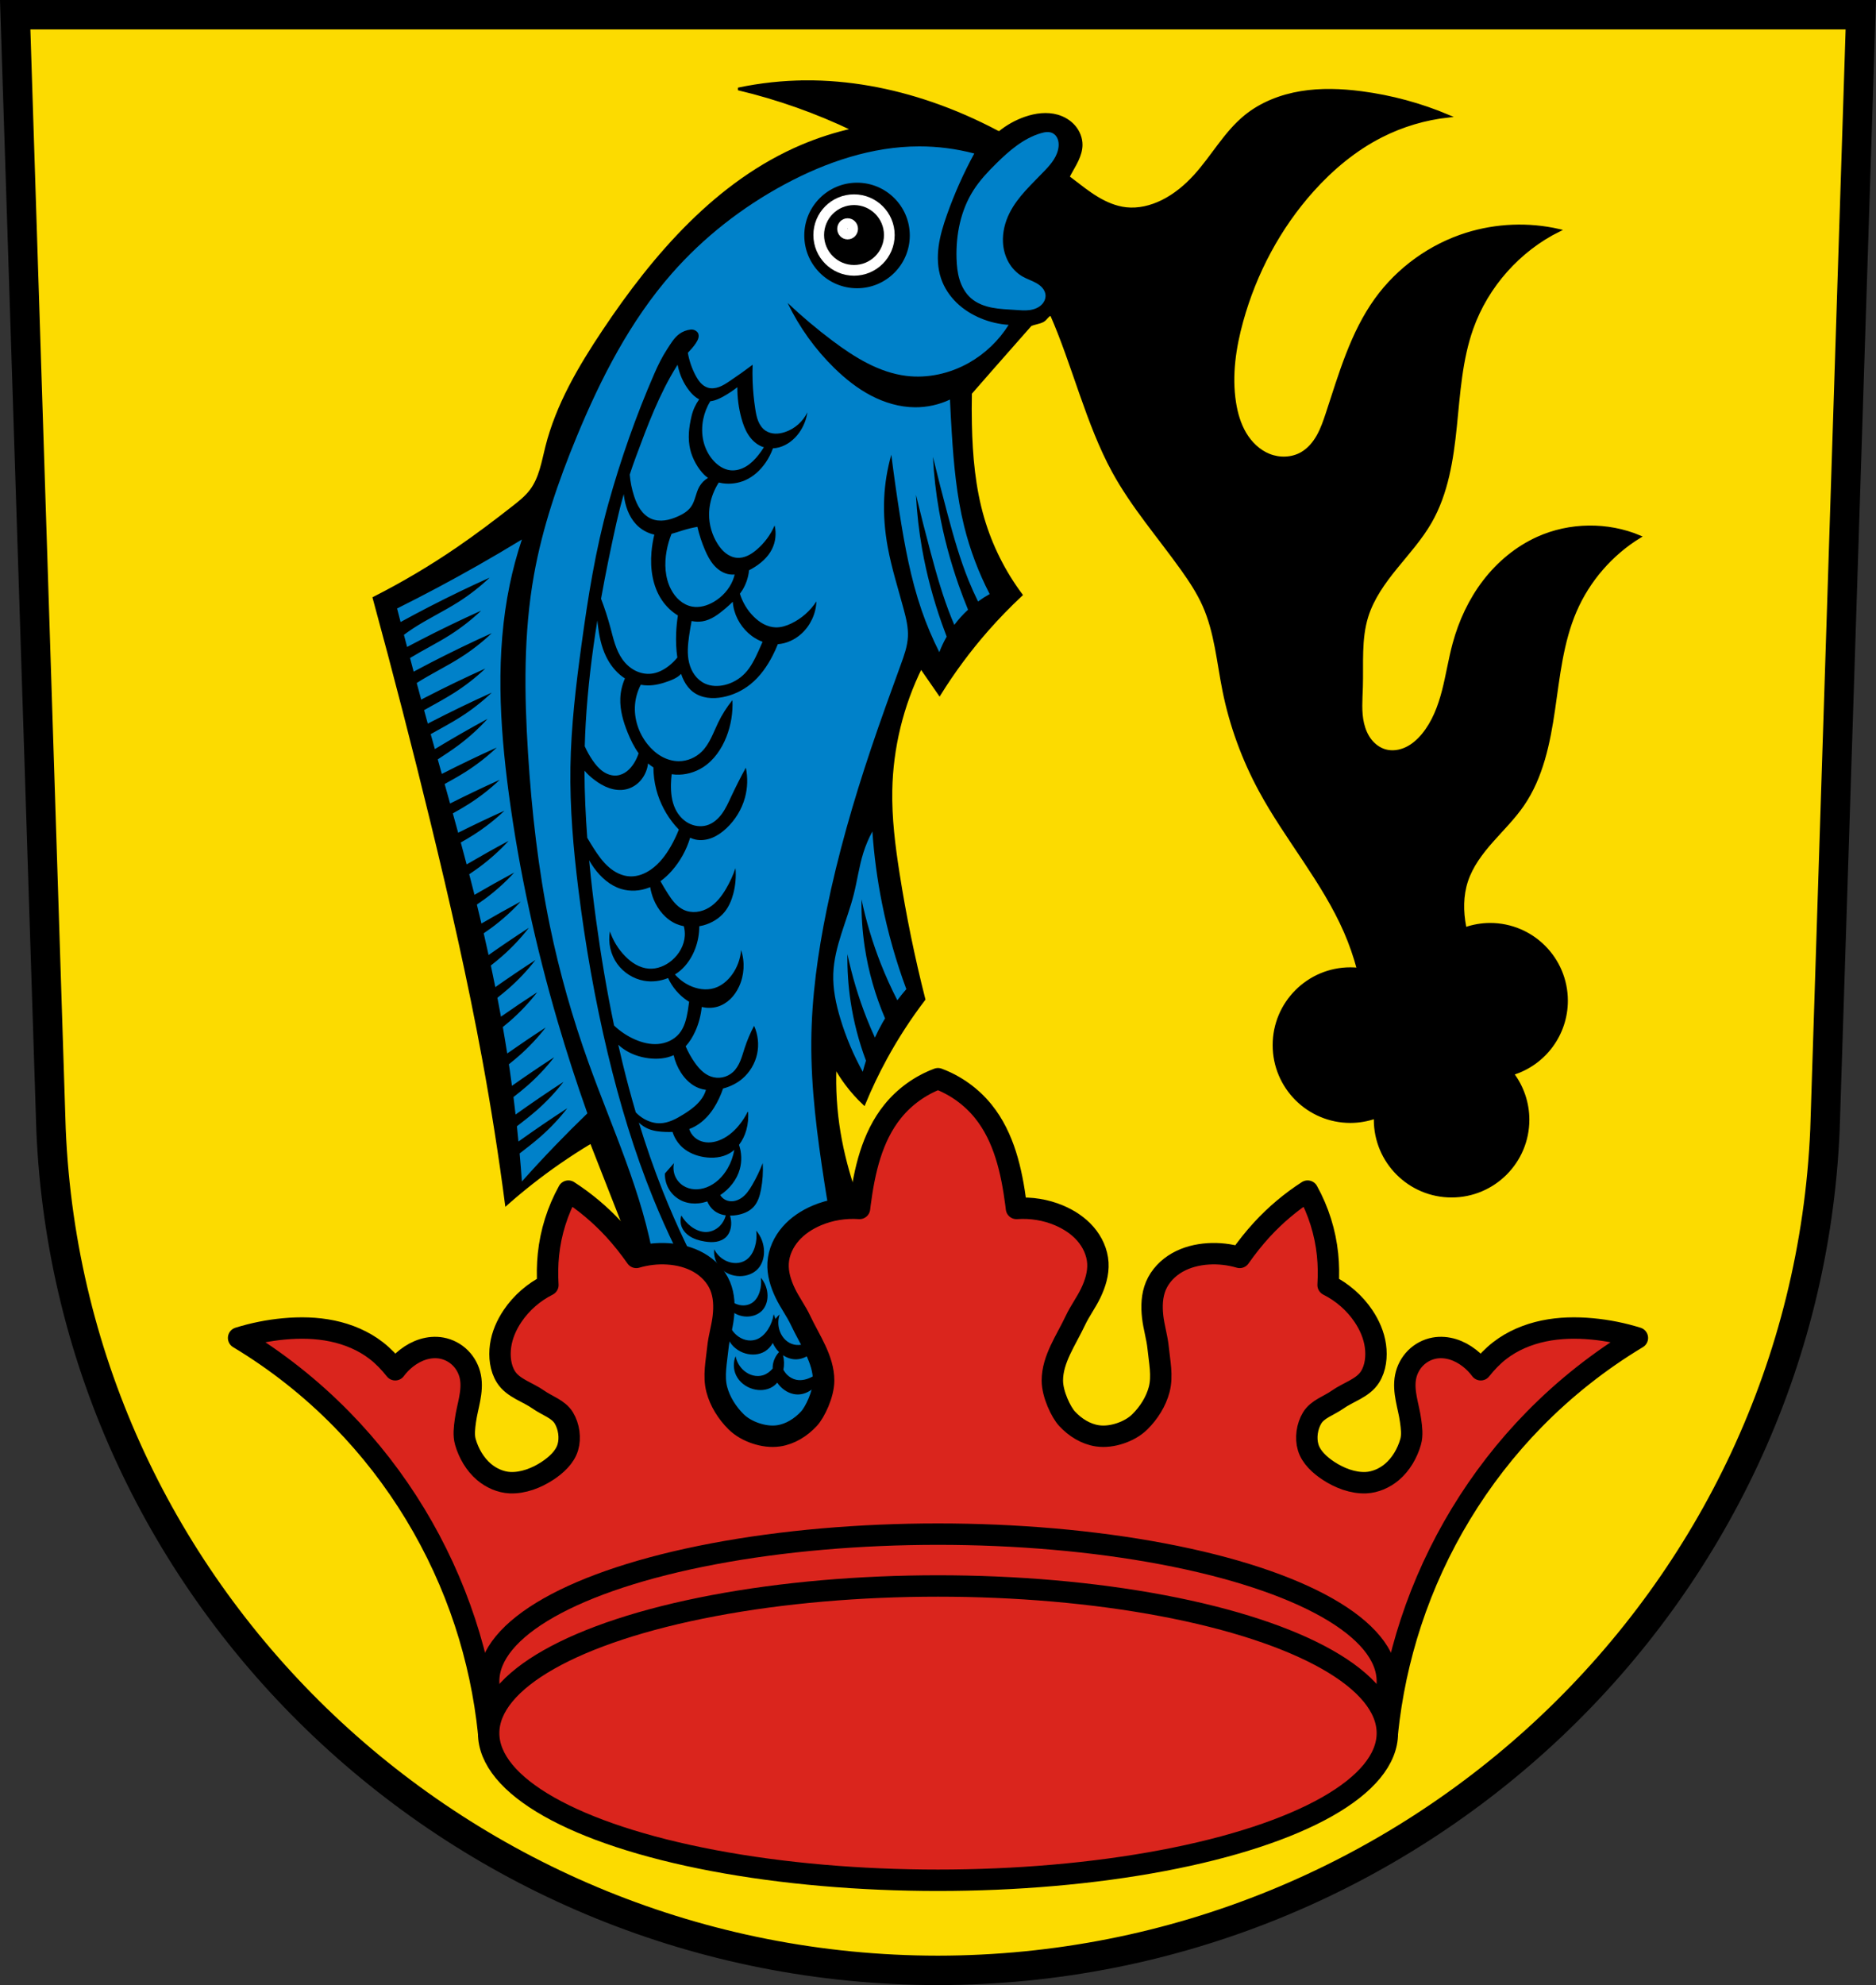
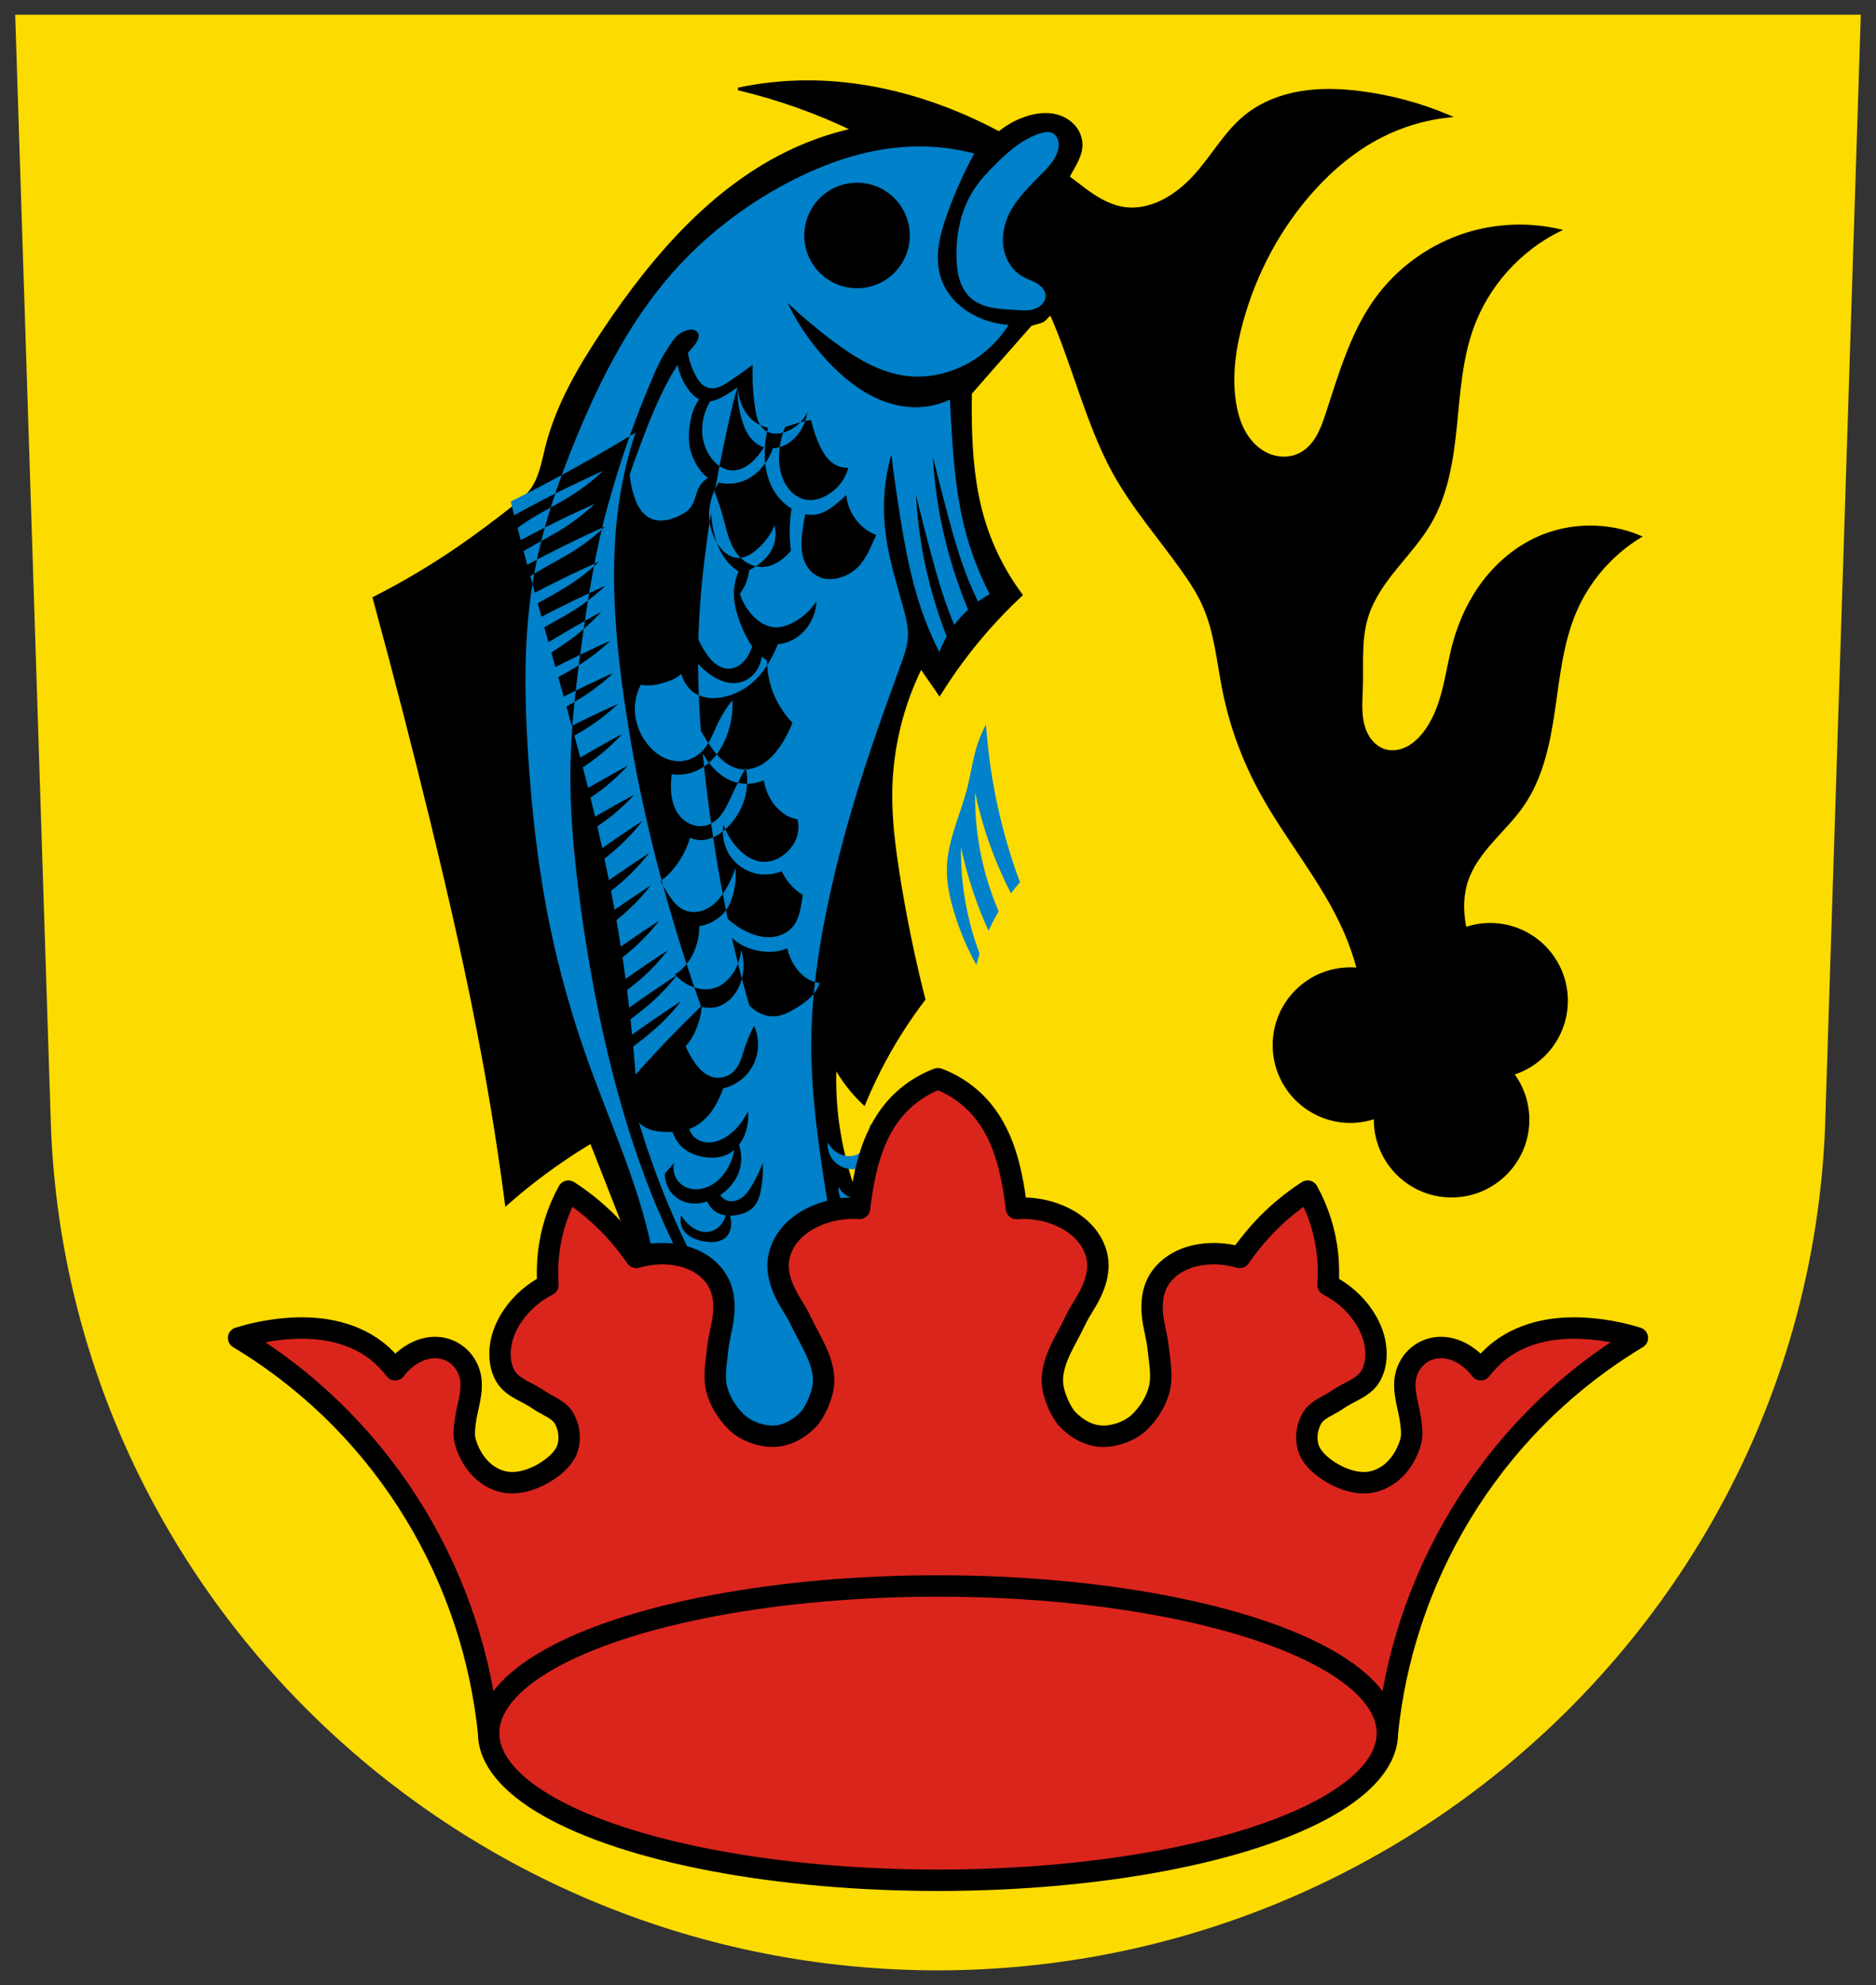
<svg xmlns="http://www.w3.org/2000/svg" xmlns:ns1="http://www.inkscape.org/namespaces/inkscape" xmlns:ns2="http://sodipodi.sourceforge.net/DTD/sodipodi-0.dtd" width="197.932mm" height="209.344mm" viewBox="0 0 701.334 741.769" id="svg11067" version="1.1" ns1:version="0.91 r13725" ns2:docname="DEU_Hausen_ob_Verena_COA.svg">
  <rect x="0" y="0" width="701.334" height="741.769" fill="#333333" stroke="none" />
  <defs id="defs11069">
    <ns1:path-effect effect="spiro" id="path-effect12291" is_visible="true" />
    <ns1:path-effect effect="spiro" id="path-effect12286" is_visible="true" />
    <ns1:path-effect effect="spiro" id="path-effect12281" is_visible="true" />
    <ns1:path-effect effect="spiro" id="path-effect12276" is_visible="true" />
    <ns1:path-effect effect="spiro" id="path-effect12271" is_visible="true" />
    <ns1:path-effect effect="spiro" id="path-effect12266" is_visible="true" />
    <ns1:path-effect effect="spiro" id="path-effect12261" is_visible="true" />
    <ns1:path-effect effect="spiro" id="path-effect12256" is_visible="true" />
    <ns1:path-effect effect="spiro" id="path-effect12251" is_visible="true" />
    <ns1:path-effect effect="spiro" id="path-effect12246" is_visible="true" />
    <ns1:path-effect effect="spiro" id="path-effect12241" is_visible="true" />
    <ns1:path-effect effect="spiro" id="path-effect12236" is_visible="true" />
    <ns1:path-effect effect="spiro" id="path-effect12231" is_visible="true" />
    <ns1:path-effect effect="spiro" id="path-effect12226" is_visible="true" />
    <ns1:path-effect effect="spiro" id="path-effect12221" is_visible="true" />
    <ns1:path-effect effect="spiro" id="path-effect12216" is_visible="true" />
    <ns1:path-effect effect="spiro" id="path-effect12211" is_visible="true" />
    <ns1:path-effect effect="spiro" id="path-effect12206" is_visible="true" />
    <ns1:path-effect effect="spiro" id="path-effect12201" is_visible="true" />
    <ns1:path-effect effect="spiro" id="path-effect12196" is_visible="true" />
    <ns1:path-effect effect="spiro" id="path-effect12191" is_visible="true" />
    <ns1:path-effect effect="spiro" id="path-effect12186" is_visible="true" />
    <ns1:path-effect effect="spiro" id="path-effect12181" is_visible="true" />
    <ns1:path-effect effect="spiro" id="path-effect12136" is_visible="true" />
    <ns1:path-effect effect="spiro" id="path-effect12132" is_visible="true" />
    <ns1:path-effect effect="spiro" id="path-effect11884" is_visible="true" />
    <ns1:path-effect effect="spiro" id="path-effect11880" is_visible="true" />
    <ns1:path-effect effect="spiro" id="path-effect11855" is_visible="true" />
    <ns1:path-effect effect="spiro" id="path-effect11851" is_visible="true" />
    <ns1:path-effect effect="spiro" id="path-effect11832" is_visible="true" />
    <ns1:path-effect effect="spiro" id="path-effect11827" is_visible="true" />
    <ns1:path-effect effect="spiro" id="path-effect11799" is_visible="true" />
    <ns1:path-effect effect="spiro" id="path-effect11749" is_visible="true" />
    <ns1:path-effect effect="spiro" id="path-effect11689" is_visible="true" />
    <ns1:path-effect effect="spiro" id="path-effect11685" is_visible="true" />
    <ns1:path-effect effect="spiro" id="path-effect11689-2" is_visible="true" />
    <ns1:path-effect effect="spiro" id="path-effect11689-2-3" is_visible="true" />
    <ns1:path-effect effect="spiro" id="path-effect11689-2-4" is_visible="true" />
    <ns1:path-effect effect="spiro" id="path-effect11855-5" is_visible="true" />
    <ns1:path-effect effect="spiro" id="path-effect11884-9" is_visible="true" />
    <ns1:path-effect effect="spiro" id="path-effect11884-7" is_visible="true" />
    <ns1:path-effect effect="spiro" id="path-effect11884-8" is_visible="true" />
    <ns1:path-effect effect="spiro" id="path-effect11884-4" is_visible="true" />
    <ns1:path-effect effect="spiro" id="path-effect11884-2" is_visible="true" />
    <ns1:path-effect effect="spiro" id="path-effect11884-78" is_visible="true" />
    <ns1:path-effect effect="spiro" id="path-effect11884-21" is_visible="true" />
    <ns1:path-effect effect="spiro" id="path-effect11884-96" is_visible="true" />
    <ns1:path-effect effect="spiro" id="path-effect11884-0" is_visible="true" />
    <ns1:path-effect effect="spiro" id="path-effect11884-0-2" is_visible="true" />
    <ns1:path-effect effect="spiro" id="path-effect11884-0-0" is_visible="true" />
    <ns1:path-effect effect="spiro" id="path-effect11884-0-4" is_visible="true" />
    <ns1:path-effect effect="spiro" id="path-effect11884-0-4-8" is_visible="true" />
    <ns1:path-effect effect="spiro" id="path-effect11884-0-4-0" is_visible="true" />
    <ns1:path-effect effect="spiro" id="path-effect11884-0-4-82" is_visible="true" />
    <ns1:path-effect effect="spiro" id="path-effect11884-0-4-3" is_visible="true" />
    <ns1:path-effect effect="spiro" id="path-effect11884-0-4-6" is_visible="true" />
    <ns1:path-effect effect="spiro" id="path-effect11884-0-4-84" is_visible="true" />
    <ns1:path-effect effect="spiro" id="path-effect12136-3" is_visible="true" />
    <ns1:path-effect effect="spiro" id="path-effect12291-9" is_visible="true" />
    <ns1:path-effect effect="spiro" id="path-effect12291-96" is_visible="true" />
    <ns1:path-effect effect="spiro" id="path-effect12291-96-3" is_visible="true" />
    <ns1:path-effect effect="spiro" id="path-effect12291-96-5" is_visible="true" />
    <ns1:path-effect effect="spiro" id="path-effect12291-96-5-2" is_visible="true" />
  </defs>
  <ns2:namedview id="base" pagecolor="#ffffff" bordercolor="#666666" borderopacity="1.0" ns1:pageopacity="0.0" ns1:pageshadow="2" ns1:zoom="0.51476656" ns1:cx="139.40522" ns1:cy="370.88431" ns1:document-units="px" ns1:current-layer="layer1" showgrid="false" ns1:window-width="1535" ns1:window-height="876" ns1:window-x="65" ns1:window-y="24" ns1:window-maximized="1" fit-margin-top="0" fit-margin-left="0" fit-margin-right="0" fit-margin-bottom="0" ns1:snap-midpoints="true" ns1:snap-smooth-nodes="true" ns1:object-nodes="true" ns1:snap-nodes="false" />
  <g ns1:label="Ebene 1" ns1:groupmode="layer" id="layer1" transform="translate(-24.589,-23.764)">
    <path style="fill:#fcdb00;fill-opacity:1;fill-rule:evenodd;stroke:none;stroke-width:11;stroke-opacity:1" ns1:connector-curvature="0" d="m 30.269,29.264 13.398,416.624 c 7.415,175.25 153.92,314.046 331.589,314.144 177.51,-0.215 324.069,-139.061 331.589,-314.144 l 13.398,-416.624 -344.979,0 z" id="path10563-0-9" />
-     <path style="fill:none;fill-rule:evenodd;stroke:#000000;stroke-width:11;stroke-opacity:1" ns1:connector-curvature="0" d="m 30.269,29.264 13.398,416.624 c 7.415,175.25 153.92,314.046 331.589,314.144 177.51,-0.215 324.069,-139.061 331.589,-314.144 l 13.398,-416.624 -344.979,0 z" id="path10563-0" />
    <path style="fill:#000000;fill-rule:evenodd;stroke:#000000;stroke-width:1px;stroke-linecap:butt;stroke-linejoin:miter;stroke-opacity:1" d="m 325.643,54.293 c -8.417,0.062 -16.827,0.973 -25.062,2.711 14.8,3.507 29.216,8.619 42.932,15.191 -6.528,1.466 -12.926,3.504 -19.086,6.115 -31.591,13.391 -55.161,40.648 -74.211,69.186 -8.971,13.438 -17.322,27.619 -21.26,43.289 -1.411,5.615 -2.336,11.593 -5.797,16.234 -1.804,2.419 -4.195,4.323 -6.57,6.184 -6.816,5.341 -13.729,10.567 -20.873,15.461 -10.015,6.86 -20.48,13.062 -31.307,18.553 7.599,27.857 14.815,55.818 21.645,83.873 7.144,29.346 13.869,58.806 19.326,88.512 3.3,17.96 6.136,36.007 8.504,54.113 6.261,-5.533 12.845,-10.699 19.711,-15.461 3.906,-2.709 7.904,-5.288 11.982,-7.73 2.566,6.575 5.142,13.147 7.73,19.713 7.224,18.33 14.601,36.875 17.006,56.43 0.9,7.317 1.094,14.722 2.354,21.986 1.259,7.264 3.689,14.532 8.469,20.145 3.719,4.366 8.719,7.538 14.088,9.555 5.369,2.017 11.106,2.918 16.834,3.199 9.584,0.47 19.35,-0.811 28.164,-4.605 8.814,-3.794 16.631,-10.207 21.311,-18.584 3.527,-6.314 5.199,-13.574 5.344,-20.805 0.145,-7.231 -1.2,-14.441 -3.412,-21.326 -2.739,-8.525 -6.783,-16.56 -10.498,-24.707 -6.494,-14.242 -12.049,-29.039 -14.625,-44.479 -1.362,-8.163 -1.882,-16.467 -1.547,-24.736 1.264,2.284 2.686,4.481 4.252,6.57 1.972,2.632 4.173,5.092 6.57,7.344 2.394,-5.811 5.105,-11.492 8.117,-17.008 4.2,-7.692 8.985,-15.064 14.301,-22.031 -3.955,-15.556 -7.18,-31.297 -9.662,-47.154 -1.602,-10.235 -2.897,-20.562 -2.705,-30.92 0.295,-15.906 4.153,-31.738 11.209,-45.996 l 6.957,10.049 c 5.259,-8.456 11.212,-16.478 17.779,-23.963 4.028,-4.59 8.286,-8.979 12.754,-13.143 -6.42,-8.58 -11.289,-18.317 -14.301,-28.602 -3.334,-11.382 -4.385,-23.314 -4.639,-35.172 -0.083,-3.865 -0.083,-7.731 0,-11.596 2.702,-3.095 5.408,-6.189 8.117,-9.277 4.755,-5.421 9.522,-10.831 14.301,-16.232 1.485,-0.679 3.204,-0.774 4.639,-1.547 1.16,-0.625 1.75,-2.181 3.107,-2.443 8.24,18.645 13.418,40.818 23.207,58.74 7.153,13.096 17.076,24.429 25.74,36.578 3.063,4.295 5.987,8.727 8.127,13.549 4.433,9.988 5.292,21.124 7.451,31.836 2.621,13.001 7.236,25.589 13.547,37.254 9.795,18.105 23.617,33.965 31.838,52.836 1.961,4.5 3.565,9.151 4.842,13.891 -0.963,-0.099 -1.93,-0.148 -2.898,-0.148 -15.781,4.4e-4 -28.573,12.794 -28.572,28.574 4.4e-4,15.78 12.792,28.572 28.572,28.572 3.163,-0.011 6.302,-0.548 9.289,-1.588 -0.019,0.289 -0.033,0.579 -0.043,0.869 -6.3e-4,15.781 12.793,28.575 28.574,28.574 15.781,-4.4e-4 28.573,-12.794 28.572,-28.574 -0.01,-6.192 -2.032,-12.213 -5.76,-17.156 11.97,-3.691 20.141,-14.747 20.154,-27.273 6.3e-4,-15.781 -12.793,-28.575 -28.574,-28.574 -3.159,0.012 -6.294,0.548 -9.277,1.586 -0.055,-0.262 -0.123,-0.522 -0.174,-0.785 -1.076,-5.608 -1.099,-11.507 0.678,-16.934 1.846,-5.637 5.52,-10.486 9.447,-14.932 3.927,-4.446 8.188,-8.631 11.551,-13.518 7.148,-10.386 9.743,-23.177 11.564,-35.652 1.821,-12.476 3.088,-25.249 8.08,-36.826 4.928,-11.429 13.461,-21.271 24.074,-27.771 -12.035,-5.055 -26.164,-4.881 -38.07,0.471 -7.925,3.562 -14.804,9.291 -20.094,16.184 -5.29,6.892 -9.016,14.926 -11.293,23.311 -1.583,5.828 -2.478,11.824 -3.992,17.67 -1.515,5.846 -3.714,11.645 -7.547,16.312 -1.727,2.103 -3.802,3.971 -6.26,5.141 -2.458,1.169 -5.326,1.597 -7.941,0.842 -2.194,-0.634 -4.114,-2.072 -5.516,-3.875 -1.402,-1.803 -2.307,-3.958 -2.83,-6.182 -1.046,-4.447 -0.601,-9.086 -0.461,-13.652 0.271,-8.862 -0.61,-17.954 2.031,-26.418 2.119,-6.791 6.372,-12.697 10.857,-18.219 4.485,-5.522 9.303,-10.838 12.852,-17.004 6.202,-10.775 8.136,-23.431 9.398,-35.799 1.263,-12.368 2.007,-24.969 6.182,-36.68 5.615,-15.751 17.53,-29.155 32.514,-36.578 -11.366,-2.598 -23.419,-2.124 -34.547,1.355 -13.508,4.224 -25.584,12.908 -33.867,24.385 -9.097,12.604 -13.423,27.911 -18.289,42.674 -0.944,2.863 -1.923,5.737 -3.395,8.367 -1.472,2.631 -3.478,5.031 -6.09,6.535 -3.65,2.102 -8.281,2.244 -12.191,0.678 -3.804,-1.523 -6.899,-4.536 -8.992,-8.059 -2.093,-3.523 -3.244,-7.538 -3.879,-11.586 -1.592,-10.155 -0.037,-20.575 2.709,-30.48 4.983,-17.975 13.961,-34.888 26.418,-48.771 7.343,-8.183 15.935,-15.347 25.74,-20.32 7.815,-3.964 16.351,-6.502 25.062,-7.451 -10.377,-4.377 -21.346,-7.349 -32.514,-8.807 -7.52,-0.981 -15.186,-1.274 -22.668,-0.037 -7.482,1.237 -14.796,4.064 -20.684,8.844 -7.603,6.172 -12.363,15.122 -18.967,22.354 -3.492,3.824 -7.546,7.192 -12.191,9.482 -4.187,2.064 -8.909,3.228 -13.549,2.709 -3.866,-0.432 -7.528,-2.006 -10.857,-4.018 -3.33,-2.011 -6.37,-4.461 -9.463,-6.82 -0.424,-0.323 -0.853,-0.639 -1.279,-0.959 0.196,-0.389 0.387,-0.782 0.594,-1.166 0.931,-1.725 1.971,-3.394 2.797,-5.172 0.826,-1.777 1.441,-3.69 1.455,-5.65 0.018,-2.507 -0.974,-4.981 -2.605,-6.885 -1.632,-1.904 -3.873,-3.246 -6.283,-3.938 -3.908,-1.122 -8.14,-0.556 -11.982,0.773 -3.507,1.214 -6.795,3.054 -9.662,5.41 -0.22,-0.058 -0.442,-0.107 -0.662,-0.164 -7.895,-4.178 -16.084,-7.786 -24.529,-10.699 -15.233,-5.254 -31.303,-8.248 -47.416,-8.129 z" id="path11797-9" ns1:connector-curvature="0" ns2:nodetypes="sccsssssscsscscsssssssssssscscscssccscsccscacssssssccccccccccccsssssscssssssssssssssscssssssssssscsssssssscssssssccss" />
-     <path ns1:connector-curvature="0" style="fill:#0081c9;fill-opacity:1;fill-rule:evenodd;stroke:none;stroke-width:1px;stroke-linecap:butt;stroke-linejoin:miter;stroke-opacity:1" d="m 415.947,73.111 c -0.752,0.035 -1.489,0.21 -2.211,0.422 -6.492,1.902 -11.812,6.507 -16.633,11.252 -3.139,3.09 -6.186,6.321 -8.562,10.029 -4.787,7.471 -6.611,16.57 -6.359,25.439 0.077,2.72 0.344,5.458 1.152,8.057 0.808,2.599 2.187,5.066 4.229,6.865 2.194,1.934 5.035,3.001 7.906,3.559 2.871,0.557 5.809,0.642 8.727,0.844 1.773,0.123 3.561,0.289 5.322,0.051 1.761,-0.238 3.525,-0.925 4.707,-2.252 0.829,-0.931 1.334,-2.182 1.223,-3.424 -0.086,-0.964 -0.534,-1.873 -1.16,-2.611 -0.626,-0.738 -1.422,-1.316 -2.264,-1.793 -1.651,-0.936 -3.488,-1.505 -5.137,-2.445 -2.217,-1.264 -4.036,-3.185 -5.279,-5.414 -1.243,-2.229 -1.917,-4.757 -2.059,-7.305 -0.212,-3.795 0.745,-7.608 2.445,-11.008 3.095,-6.189 8.448,-10.879 13.209,-15.9 1.218,-1.284 2.41,-2.607 3.355,-4.104 0.946,-1.496 1.642,-3.183 1.781,-4.947 0.075,-0.945 -0.015,-1.915 -0.369,-2.795 -0.355,-0.879 -0.989,-1.663 -1.832,-2.098 -0.669,-0.345 -1.44,-0.457 -2.191,-0.422 z m -47.732,5.355 c -17.597,0.021 -34.798,5.843 -50.295,14.18 -15.828,8.515 -30.236,19.731 -42.098,33.234 -15.646,17.811 -26.62,39.241 -35.672,61.152 -6.89,16.679 -12.782,33.857 -15.951,51.623 -3.903,21.878 -3.617,44.29 -2.217,66.469 1.371,21.713 3.803,43.39 8.199,64.697 3.57,17.302 8.431,34.332 14.4,50.959 8.906,24.807 20.349,48.985 24.623,74.994 1.734,10.554 2.263,21.291 4.336,31.783 2.073,10.492 5.866,20.976 13.139,28.818 4.701,5.07 10.689,8.837 17.061,11.521 6.338,2.67 13.219,4.322 20.078,3.818 6.859,-0.504 13.695,-3.32 18.252,-8.471 4.257,-4.812 6.223,-11.167 8.197,-17.281 1.15,-3.56 2.343,-7.12 3.072,-10.789 0.73,-3.669 0.987,-7.478 0.252,-11.146 -1.356,-6.773 -5.889,-12.386 -9.307,-18.389 -6.922,-12.158 -9.392,-26.277 -11.521,-40.104 -2.69,-17.466 -5.019,-35.061 -4.873,-52.732 0.137,-16.533 2.444,-32.988 5.76,-49.186 4.182,-20.427 9.968,-40.503 16.617,-60.266 3.523,-10.472 7.29,-20.861 11.078,-31.24 1.233,-3.379 2.482,-6.821 2.658,-10.414 0.169,-3.447 -0.658,-6.858 -1.551,-10.191 -2.072,-7.737 -4.534,-15.386 -5.982,-23.264 -1.114,-6.058 -1.621,-12.238 -1.328,-18.391 0.26,-5.47 1.154,-10.909 2.658,-16.174 0.919,7.327 1.953,14.641 3.102,21.936 1.922,12.21 4.178,24.424 8.197,36.113 1.852,5.387 4.077,10.649 6.648,15.732 0.762,-2.002 1.69,-3.941 2.75,-5.803 -0.632,-1.647 -1.248,-3.299 -1.834,-4.963 -3.188,-9.057 -5.684,-18.363 -7.355,-27.818 -1.182,-6.688 -1.95,-13.448 -2.299,-20.23 1.752,7.225 3.59,14.43 5.516,21.611 2.23,8.315 4.583,16.619 7.816,24.598 0.329,0.811 0.671,1.615 1.018,2.418 0.745,-0.996 1.532,-1.959 2.363,-2.885 0.876,-0.975 1.802,-1.903 2.766,-2.791 -1.231,-2.995 -2.39,-6.02 -3.465,-9.074 -3.188,-9.057 -5.686,-18.361 -7.357,-27.816 -1.182,-6.688 -1.95,-13.448 -2.299,-20.23 1.752,7.225 3.592,14.429 5.518,21.609 2.23,8.315 4.583,16.621 7.816,24.6 1.076,2.656 2.257,5.269 3.523,7.84 1.393,-1.014 2.848,-1.945 4.355,-2.779 -4.149,-8.008 -7.354,-16.505 -9.527,-25.258 -2.841,-11.441 -3.91,-23.241 -4.652,-35.006 -0.261,-4.134 -0.482,-8.27 -0.664,-12.408 -4.071,1.917 -8.573,2.909 -13.072,2.881 -5.723,-0.036 -11.368,-1.712 -16.439,-4.365 -5.072,-2.653 -9.597,-6.26 -13.693,-10.258 -7.195,-7.021 -13.149,-15.312 -17.504,-24.373 5.338,5.04 10.963,9.779 16.838,14.182 8.21,6.153 17.294,11.797 27.475,13.072 8.07,1.011 16.407,-0.87 23.486,-4.875 6.017,-3.404 11.168,-8.325 14.844,-14.18 -3.573,-0.239 -7.106,-1.066 -10.414,-2.438 -3.332,-1.381 -6.447,-3.324 -9.037,-5.834 -2.59,-2.51 -4.645,-5.597 -5.807,-9.012 -1.315,-3.866 -1.461,-8.059 -0.914,-12.105 0.547,-4.047 1.765,-7.973 3.129,-11.822 2.785,-7.861 6.198,-15.5 10.193,-22.82 -6.715,-1.771 -13.661,-2.668 -20.605,-2.66 z M 344.99,92.033 c 10.891,1.36e-4 19.72,8.83 19.719,19.721 -1.4e-4,10.89 -8.828,19.719 -19.719,19.719 -10.89,-1.4e-4 -19.719,-8.828 -19.719,-19.719 -9.4e-4,-10.891 8.828,-19.721 19.719,-19.721 z m -62.287,54.887 c 0.513,-0.062 1.06,0.002 1.537,0.201 0.472,0.197 0.915,0.525 1.209,0.943 0.198,0.283 0.283,0.641 0.322,0.984 0.039,0.345 -4.8e-4,0.703 -0.094,1.037 -0.187,0.668 -0.536,1.288 -0.914,1.869 -0.86,1.324 -1.936,2.49 -3.029,3.643 0.523,2.957 1.499,5.835 2.912,8.484 0.516,0.967 1.092,1.91 1.832,2.719 0.74,0.808 1.653,1.48 2.697,1.811 1.381,0.438 2.9,0.252 4.26,-0.248 1.36,-0.5 2.588,-1.296 3.793,-2.1 2.969,-1.981 5.88,-4.051 8.725,-6.207 -0.076,2.068 -0.076,4.139 0,6.207 0.128,3.483 0.471,6.958 1.006,10.402 0.236,1.516 0.513,3.04 1.092,4.461 0.579,1.421 1.487,2.747 2.768,3.592 1.041,0.687 2.289,1.027 3.535,1.076 1.247,0.049 2.493,-0.185 3.678,-0.574 3.637,-1.195 6.741,-3.926 8.389,-7.381 -0.393,2.708 -1.437,5.317 -3.02,7.549 -1.842,2.596 -4.477,4.702 -7.549,5.537 -0.749,0.204 -1.522,0.323 -2.299,0.363 -0.688,1.884 -1.596,3.688 -2.734,5.34 -1.913,2.777 -4.472,5.168 -7.551,6.543 -2.663,1.189 -5.667,1.587 -8.555,1.176 -0.475,-0.068 -0.947,-0.165 -1.416,-0.279 -0.834,1.307 -1.546,2.691 -2.107,4.137 -0.954,2.457 -1.492,5.083 -1.51,7.719 -0.026,3.894 1.103,7.784 3.188,11.072 0.823,1.298 1.802,2.514 3.014,3.461 1.211,0.946 2.667,1.614 4.199,1.74 1.36,0.112 2.735,-0.206 3.979,-0.77 1.243,-0.564 2.364,-1.368 3.404,-2.252 2.888,-2.456 5.204,-5.58 6.711,-9.059 0.731,2.957 0.366,6.173 -1.008,8.893 -1.573,3.115 -4.357,5.471 -7.381,7.213 -0.382,0.22 -0.77,0.431 -1.164,0.631 -0.263,2.621 -1.11,5.183 -2.492,7.426 -0.288,0.467 -0.603,0.913 -0.93,1.352 0.997,3.197 2.764,6.157 5.137,8.521 1.112,1.108 2.356,2.093 3.748,2.818 1.392,0.725 2.935,1.185 4.504,1.227 2.02,0.053 4.003,-0.585 5.826,-1.457 3.806,-1.821 7.094,-4.71 9.387,-8.252 -0.157,4.585 -2.251,9.071 -5.664,12.137 -2.416,2.17 -5.518,3.622 -8.752,3.844 -0.577,1.444 -1.22,2.864 -1.93,4.248 -2.067,4.033 -4.729,7.828 -8.252,10.68 -2.993,2.423 -6.577,4.121 -10.357,4.855 -1.911,0.371 -3.883,0.5 -5.809,0.219 -1.926,-0.281 -3.807,-0.983 -5.357,-2.16 -1.433,-1.088 -2.551,-2.556 -3.379,-4.152 -0.432,-0.832 -0.786,-1.7 -1.088,-2.588 -0.362,0.38 -0.758,0.73 -1.188,1.029 -1.041,0.724 -2.219,1.223 -3.408,1.664 -2.544,0.944 -5.217,1.651 -7.93,1.619 -0.854,-0.01 -1.706,-0.096 -2.545,-0.25 -1.187,2.286 -1.93,4.803 -2.148,7.369 -0.453,5.312 1.353,10.733 4.693,14.889 1.431,1.78 3.145,3.351 5.127,4.484 1.982,1.134 4.242,1.822 6.525,1.828 3.175,0.009 6.312,-1.334 8.576,-3.561 2.98,-2.931 4.332,-7.08 6.15,-10.844 1.448,-2.998 3.244,-5.827 5.34,-8.414 0.23,4.676 -0.548,9.4 -2.266,13.756 -1.779,4.51 -4.658,8.711 -8.738,11.328 -3.011,1.932 -6.623,2.934 -10.195,2.75 -0.508,-0.026 -1.013,-0.079 -1.516,-0.152 -0.138,1.234 -0.241,2.472 -0.266,3.713 -0.062,3.15 0.267,6.379 1.619,9.225 1.038,2.184 2.692,4.103 4.805,5.277 2.113,1.175 4.691,1.561 7.008,0.871 2.311,-0.688 4.219,-2.374 5.637,-4.324 1.418,-1.95 2.405,-4.171 3.426,-6.355 1.716,-3.673 3.551,-7.289 5.502,-10.842 0.773,3.678 0.663,7.539 -0.322,11.166 -1.189,4.377 -3.649,8.388 -6.959,11.488 -1.548,1.449 -3.297,2.716 -5.26,3.518 -1.963,0.802 -4.154,1.123 -6.23,0.691 -0.711,-0.148 -1.398,-0.387 -2.059,-0.688 -1.362,4.54 -3.704,8.784 -6.842,12.338 -1.273,1.442 -2.693,2.773 -4.248,3.904 0.889,1.582 1.808,3.148 2.791,4.674 0.764,1.186 1.559,2.358 2.504,3.406 0.945,1.048 2.049,1.974 3.322,2.582 1.502,0.717 3.209,0.97 4.865,0.803 1.656,-0.168 3.261,-0.749 4.684,-1.613 2.704,-1.642 4.699,-4.237 6.311,-6.959 1.454,-2.455 2.65,-5.063 3.561,-7.768 0.286,3.197 0.012,6.445 -0.809,9.549 -0.646,2.444 -1.649,4.831 -3.238,6.797 -1.999,2.472 -4.865,4.172 -7.93,5.016 -0.509,0.14 -1.026,0.247 -1.547,0.34 -0.003,2.862 -0.515,5.724 -1.527,8.4 -1.193,3.155 -3.089,6.073 -5.664,8.252 -0.599,0.507 -1.247,0.953 -1.912,1.369 1.526,1.724 3.392,3.145 5.473,4.133 2.858,1.356 6.198,1.892 9.225,0.973 2.7,-0.82 4.973,-2.737 6.635,-5.018 1.955,-2.682 3.146,-5.915 3.398,-9.225 1.494,4.463 1.199,9.499 -0.809,13.756 -0.806,1.709 -1.883,3.301 -3.248,4.607 -1.365,1.306 -3.026,2.321 -4.844,2.836 -1.883,0.533 -3.902,0.521 -5.811,0.09 -0.317,3.151 -1.136,6.25 -2.443,9.135 -0.909,2.005 -2.091,3.93 -3.57,5.551 0.923,2.144 2.062,4.195 3.408,6.102 1.547,2.19 3.466,4.269 5.988,5.178 1.385,0.499 2.907,0.617 4.352,0.334 1.445,-0.283 2.81,-0.964 3.902,-1.951 1.242,-1.122 2.112,-2.603 2.76,-4.146 0.648,-1.543 1.092,-3.162 1.609,-4.754 0.943,-2.9 2.136,-5.72 3.561,-8.416 1.484,3.266 1.887,7.013 1.133,10.52 -0.767,3.563 -2.727,6.861 -5.502,9.225 -2.075,1.767 -4.581,2.993 -7.223,3.678 -0.437,1.282 -0.94,2.541 -1.518,3.766 -1.151,2.442 -2.583,4.766 -4.412,6.752 -1.829,1.985 -4.065,3.626 -6.592,4.576 -0.044,0.017 -0.089,0.029 -0.133,0.045 0.184,0.567 0.43,1.115 0.748,1.619 0.679,1.075 1.652,1.963 2.783,2.543 1.136,0.583 2.421,0.854 3.697,0.855 1.277,0.002 2.545,-0.261 3.746,-0.693 2.937,-1.057 5.435,-3.114 7.445,-5.502 1.41,-1.676 2.61,-3.529 3.561,-5.502 0.224,2.386 0.002,4.814 -0.648,7.121 -0.555,1.966 -1.469,3.86 -2.713,5.475 0.979,2.917 1.109,6.123 0.285,9.09 -1.105,3.98 -3.841,7.362 -7.285,9.674 0.043,0.074 0.079,0.151 0.127,0.223 0.452,0.678 1.087,1.233 1.818,1.592 0.918,0.451 1.977,0.587 2.99,0.451 1.013,-0.136 1.982,-0.536 2.836,-1.098 1.84,-1.211 3.104,-3.111 4.207,-5.018 1.5,-2.592 2.8,-5.298 3.885,-8.09 0.19,3.3 -0.029,6.624 -0.648,9.871 -0.445,2.333 -1.146,4.72 -2.75,6.473 -1.609,1.759 -3.962,2.677 -6.312,3.074 -0.825,0.139 -1.67,0.21 -2.512,0.209 0.347,1.135 0.494,2.33 0.408,3.514 -0.116,1.601 -0.666,3.213 -1.779,4.369 -0.997,1.035 -2.383,1.64 -3.801,1.877 -1.417,0.237 -2.872,0.13 -4.291,-0.096 -2.056,-0.327 -4.112,-0.922 -5.826,-2.104 -1.082,-0.746 -2.018,-1.731 -2.59,-2.914 -0.699,-1.447 -0.816,-3.164 -0.322,-4.693 0.907,1.564 2.125,2.948 3.561,4.047 1.717,1.313 3.829,2.231 5.986,2.104 1.823,-0.108 3.567,-0.972 4.855,-2.266 1.076,-1.081 1.836,-2.466 2.203,-3.945 -1.171,-0.157 -2.306,-0.49 -3.336,-1.072 -1.613,-0.913 -2.877,-2.407 -3.557,-4.129 -1.027,0.333 -2.081,0.582 -3.154,0.699 -1.879,0.205 -3.812,0.033 -5.588,-0.615 -2.125,-0.776 -3.994,-2.234 -5.262,-4.107 -1.268,-1.873 -1.929,-4.151 -1.859,-6.412 l 3.398,-3.883 c -0.361,1.57 -0.228,3.249 0.375,4.742 0.603,1.493 1.674,2.793 3.023,3.672 1.27,0.827 2.77,1.277 4.283,1.363 1.513,0.086 3.036,-0.185 4.455,-0.715 3.395,-1.268 6.12,-3.981 7.93,-7.121 1.225,-2.125 2.054,-4.471 2.477,-6.887 -0.521,0.451 -1.067,0.871 -1.666,1.223 -2.88,1.691 -6.415,1.998 -9.711,1.457 -2.823,-0.464 -5.587,-1.546 -7.768,-3.398 -1.847,-1.569 -3.216,-3.68 -3.939,-5.992 -0.845,0.028 -1.691,0.032 -2.533,0.004 -2.201,-0.074 -4.435,-0.297 -6.473,-1.133 -1.33,-0.545 -2.549,-1.353 -3.582,-2.352 2.655,8.676 5.622,17.253 8.975,25.684 5.161,12.978 11.207,25.604 18.08,37.762 l -3.891,1.373 c -6.771,-11.782 -12.739,-24.025 -17.85,-36.617 -7.103,-17.499 -12.541,-35.644 -16.938,-54.012 -4.837,-20.21 -8.423,-40.711 -10.984,-61.334 -1.886,-15.186 -3.219,-30.471 -2.975,-45.771 0.243,-15.251 2.05,-30.433 4.119,-45.545 2.435,-17.788 5.246,-35.574 10.07,-52.867 4.612,-16.531 10.311,-32.791 17.164,-48.518 1.371,-3.147 2.894,-6.252 4.771,-9.125 1.344,-2.057 2.63,-4.298 4.611,-5.752 1.188,-0.871 2.657,-1.425 4.119,-1.602 z m -4.793,13.152 c -0.079,0.118 -0.166,0.231 -0.242,0.352 -6.613,10.538 -11.01,22.361 -15.338,34.025 -0.817,2.202 -1.59,4.423 -2.324,6.656 0.24,2.754 0.789,5.482 1.656,8.107 0.568,1.719 1.273,3.408 2.305,4.896 1.031,1.488 2.408,2.774 4.07,3.492 1.565,0.676 3.324,0.825 5.016,0.615 1.691,-0.21 3.323,-0.767 4.883,-1.455 1.928,-0.85 3.828,-1.963 5.033,-3.691 0.763,-1.094 1.204,-2.374 1.604,-3.646 0.399,-1.272 0.771,-2.567 1.416,-3.734 0.767,-1.388 1.926,-2.548 3.293,-3.35 -0.516,-0.348 -1.002,-0.74 -1.447,-1.18 -2.271,-2.247 -4.375,-5.911 -5.201,-9.395 -0.968,-4.084 -0.547,-8.186 0.504,-12.584 0.532,-2.225 1.506,-4.341 2.838,-6.201 -0.435,-0.222 -0.855,-0.475 -1.246,-0.766 -0.922,-0.685 -1.717,-1.528 -2.432,-2.428 -2.199,-2.769 -3.66,-6.096 -4.361,-9.562 -0.01,-0.05 -0.015,-0.102 -0.025,-0.152 z m 22.338,8.373 c -1.589,1.244 -3.274,2.367 -5.033,3.355 -1.13,0.635 -2.298,1.216 -3.541,1.582 -0.511,0.151 -1.037,0.251 -1.566,0.314 -1.237,2.051 -2.127,4.312 -2.609,6.658 -0.567,2.762 -0.571,5.65 0.092,8.391 0.663,2.74 2.003,5.328 3.936,7.381 1.611,1.711 3.706,3.071 6.039,3.355 2.078,0.254 4.2,-0.37 5.99,-1.455 1.79,-1.086 3.275,-2.611 4.578,-4.25 0.732,-0.922 1.412,-1.886 2.037,-2.883 -0.291,-0.088 -0.58,-0.187 -0.861,-0.305 -2.07,-0.865 -3.76,-2.495 -4.975,-4.381 -1.215,-1.886 -1.986,-4.025 -2.576,-6.189 -1.028,-3.766 -1.537,-7.671 -1.51,-11.574 z m -42.473,39.938 c -1.025,3.593 -1.951,7.215 -2.764,10.857 -2.091,9.369 -4.033,18.79 -5.723,28.256 1.343,3.504 2.51,7.076 3.48,10.701 1.111,4.148 2.03,8.485 4.531,11.975 1.215,1.695 2.792,3.146 4.639,4.113 1.847,0.967 3.969,1.439 6.043,1.229 2.435,-0.247 4.703,-1.412 6.635,-2.914 1.178,-0.916 2.245,-1.972 3.191,-3.125 -0.445,-3.031 -0.569,-6.111 -0.441,-9.174 0.091,-2.194 0.312,-4.382 0.652,-6.551 -2.38,-1.45 -4.435,-3.433 -5.992,-5.748 -3.485,-5.183 -4.413,-11.74 -3.883,-17.963 0.187,-2.191 0.542,-4.367 1.061,-6.504 -2.609,-0.57 -5.052,-1.956 -6.873,-3.922 -2.72,-2.936 -4.049,-6.931 -4.529,-10.904 -0.013,-0.108 -0.015,-0.218 -0.027,-0.326 z m 27.541,12.238 c -1.871,0.332 -3.72,0.78 -5.535,1.342 -1.379,0.427 -2.753,0.905 -4.146,1.279 -0.814,2.037 -1.429,4.153 -1.826,6.311 -0.891,4.839 -0.646,10.035 1.617,14.404 0.813,1.569 1.882,3.017 3.225,4.166 1.343,1.149 2.966,1.99 4.705,2.307 2.776,0.505 5.659,-0.353 8.092,-1.781 3.155,-1.851 5.743,-4.702 7.121,-8.09 0.278,-0.684 0.494,-1.391 0.672,-2.107 -0.901,0.054 -1.806,0.002 -2.682,-0.215 -2.052,-0.508 -3.841,-1.823 -5.207,-3.436 -1.366,-1.613 -2.342,-3.518 -3.182,-5.457 -1.218,-2.811 -2.175,-5.735 -2.854,-8.723 z m -65.609,4.729 c -5.498,3.349 -11.046,6.614 -16.645,9.793 -9.863,5.6 -19.878,10.933 -30.029,15.992 0.435,1.688 0.878,3.375 1.316,5.062 3.509,-1.925 7.041,-3.81 10.598,-5.645 7.466,-3.851 15.035,-7.504 22.695,-10.951 -3.56,3.377 -7.447,6.412 -11.586,9.047 -5.581,3.553 -11.604,6.373 -17.139,9.998 -1.133,0.742 -2.236,1.527 -3.324,2.334 0.395,1.51 0.793,3.018 1.191,4.527 1.656,-0.88 3.318,-1.75 4.984,-2.609 7.466,-3.851 15.035,-7.504 22.695,-10.951 -3.56,3.377 -7.447,6.412 -11.586,9.047 -4.868,3.099 -10.074,5.642 -14.998,8.646 0.451,1.699 0.899,3.398 1.354,5.096 2.16,-1.157 4.326,-2.304 6.504,-3.428 7.466,-3.851 15.033,-7.502 22.693,-10.949 -3.56,3.377 -7.445,6.41 -11.584,9.045 -5.357,3.41 -11.12,6.153 -16.469,9.572 0.558,2.071 1.114,4.142 1.678,6.211 0.426,-0.221 0.849,-0.448 1.275,-0.668 7.466,-3.851 15.035,-7.502 22.695,-10.949 -3.56,3.377 -7.447,6.41 -11.586,9.045 -3.668,2.335 -7.52,4.365 -11.307,6.504 0.461,1.681 0.925,3.363 1.389,5.043 0.405,-0.211 0.809,-0.425 1.215,-0.635 7.466,-3.851 15.033,-7.504 22.693,-10.951 -3.56,3.377 -7.445,6.412 -11.584,9.047 -3.646,2.321 -7.475,4.34 -11.24,6.465 0.517,1.86 1.038,3.719 1.559,5.578 6.474,-3.92 13.037,-7.692 19.691,-11.297 -3.303,3.629 -6.954,6.941 -10.889,9.873 -2.5,1.863 -5.113,3.571 -7.725,5.277 0.508,1.809 1.015,3.618 1.523,5.428 6.769,-3.448 13.618,-6.742 20.545,-9.859 -3.56,3.377 -7.447,6.41 -11.586,9.045 -2.57,1.636 -5.234,3.114 -7.9,4.59 0.68,2.426 1.355,4.854 2.031,7.281 6.124,-3.084 12.312,-6.041 18.564,-8.855 -3.56,3.377 -7.445,6.412 -11.584,9.047 -1.943,1.237 -3.944,2.378 -5.955,3.502 0.667,2.406 1.33,4.814 1.988,7.223 5.718,-2.858 11.493,-5.601 17.322,-8.225 -3.56,3.377 -7.447,6.412 -11.586,9.047 -1.555,0.99 -3.146,1.919 -4.75,2.828 0.739,2.73 1.464,5.462 2.188,8.195 5.171,-3.031 10.397,-5.967 15.68,-8.799 -3.318,3.615 -6.984,6.909 -10.932,9.824 -1.239,0.915 -2.506,1.789 -3.785,2.646 0.668,2.561 1.332,5.124 1.975,7.691 4.904,-2.861 9.854,-5.64 14.857,-8.322 -3.318,3.615 -6.984,6.911 -10.932,9.826 -0.995,0.734 -2.011,1.44 -3.033,2.135 0.579,2.36 1.15,4.721 1.707,7.086 4.845,-2.823 9.735,-5.568 14.678,-8.217 -3.318,3.615 -6.986,6.909 -10.934,9.824 -0.951,0.702 -1.922,1.377 -2.898,2.043 0.622,2.703 1.229,5.409 1.82,8.119 4.959,-3.489 9.983,-6.887 15.072,-10.182 -3.009,3.876 -6.392,7.461 -10.086,10.691 -1.344,1.176 -2.731,2.301 -4.133,3.408 0.571,2.69 1.129,5.382 1.668,8.078 4.941,-3.475 9.945,-6.86 15.016,-10.143 -3.009,3.876 -6.392,7.463 -10.086,10.693 -1.35,1.18 -2.743,2.309 -4.15,3.42 0.456,2.353 0.897,4.709 1.326,7.066 4.464,-3.114 8.976,-6.159 13.545,-9.117 -3.009,3.876 -6.392,7.461 -10.086,10.691 -0.902,0.789 -1.825,1.551 -2.756,2.305 0.576,3.286 1.116,6.577 1.637,9.873 4.735,-3.318 9.526,-6.555 14.379,-9.697 -3.009,3.876 -6.392,7.461 -10.086,10.691 -1.197,1.046 -2.426,2.053 -3.67,3.043 0.098,0.647 0.205,1.294 0.301,1.941 0.299,2.035 0.565,4.075 0.842,6.113 5.19,-3.666 10.454,-7.229 15.787,-10.682 -3.009,3.876 -6.392,7.463 -10.086,10.693 -1.66,1.452 -3.386,2.823 -5.125,4.18 0.28,2.179 0.525,4.361 0.779,6.543 5.882,-4.204 11.855,-8.282 17.924,-12.211 -3.009,3.876 -6.392,7.463 -10.086,10.693 -2.359,2.063 -4.843,3.978 -7.326,5.893 0.206,1.902 0.381,3.807 0.568,5.711 5.994,-4.291 12.083,-8.45 18.271,-12.457 -3.009,3.876 -6.392,7.461 -10.086,10.691 -2.492,2.179 -5.12,4.196 -7.742,6.219 0.315,3.489 0.598,6.982 0.848,10.477 4.046,-4.541 8.183,-9.004 12.404,-13.383 3.951,-4.099 7.977,-8.125 12.076,-12.076 -4.022,-11.316 -7.723,-22.746 -11.098,-34.271 -8.168,-27.899 -14.421,-56.376 -18.277,-85.189 -3.466,-25.898 -4.97,-52.421 0.326,-78.008 1.188,-5.741 2.714,-11.411 4.568,-16.973 z m 78.822,23.281 c -0.924,0.905 -1.889,1.774 -2.875,2.607 -2.484,2.098 -5.207,4.154 -8.414,4.693 -1.36,0.229 -2.746,0.162 -4.1,-0.111 -0.341,1.811 -0.658,3.626 -0.918,5.451 -0.483,3.386 -0.821,6.875 0,10.195 0.406,1.642 1.099,3.223 2.107,4.582 1.008,1.359 2.338,2.49 3.881,3.186 2.258,1.018 4.871,1.057 7.281,0.486 2.885,-0.683 5.562,-2.223 7.607,-4.369 2.232,-2.342 3.667,-5.313 5.016,-8.254 0.533,-1.162 1.042,-2.336 1.559,-3.506 -1.418,-0.53 -2.768,-1.261 -3.986,-2.158 -3.618,-2.665 -6.181,-6.74 -6.957,-11.166 -0.095,-0.541 -0.158,-1.089 -0.201,-1.637 z m -50.615,6.949 c -2.051,12.687 -3.593,25.448 -4.346,38.27 -0.172,2.925 -0.291,5.852 -0.369,8.779 0.819,1.833 1.799,3.595 2.936,5.25 1.06,1.543 2.27,3.015 3.797,4.098 1.526,1.083 3.403,1.754 5.266,1.566 1.374,-0.138 2.679,-0.737 3.77,-1.584 1.09,-0.847 1.974,-1.937 2.703,-3.109 0.702,-1.129 1.249,-2.348 1.662,-3.611 -1.695,-2.355 -2.996,-5.016 -4.088,-7.717 -1.646,-4.072 -2.913,-8.396 -2.752,-12.785 0.094,-2.567 0.692,-5.111 1.73,-7.461 -0.313,-0.201 -0.623,-0.408 -0.922,-0.629 -2.65,-1.954 -4.718,-4.642 -6.148,-7.607 -1.776,-3.682 -2.587,-7.754 -3.076,-11.812 -0.066,-0.548 -0.107,-1.098 -0.162,-1.646 z m 18.943,53.475 c -0.074,0.586 -0.176,1.167 -0.332,1.736 -0.52,1.894 -1.497,3.669 -2.869,5.074 -1.372,1.405 -3.143,2.43 -5.061,2.855 -2.073,0.46 -4.263,0.214 -6.271,-0.475 -2.008,-0.689 -3.847,-1.804 -5.541,-3.084 -1.338,-1.01 -2.6,-2.149 -3.686,-3.424 0.032,8.367 0.414,16.733 1.037,25.086 0.803,1.372 1.625,2.732 2.486,4.068 1.608,2.494 3.339,4.951 5.578,6.898 2.239,1.948 5.05,3.366 8.016,3.459 2.776,0.087 5.495,-0.993 7.768,-2.59 3.156,-2.218 5.53,-5.388 7.443,-8.738 1.131,-1.981 2.113,-4.047 2.951,-6.168 -0.461,-0.463 -0.906,-0.944 -1.332,-1.439 -3.361,-3.915 -5.829,-8.598 -7.121,-13.594 -0.692,-2.676 -1.047,-5.438 -1.061,-8.201 -0.703,-0.44 -1.366,-0.938 -2.006,-1.465 z m 83.867,25.402 c -1.366,2.519 -2.491,5.169 -3.354,7.902 -1.603,5.08 -2.29,10.401 -3.592,15.566 -2.506,9.944 -7.306,19.448 -7.664,29.697 -0.198,5.679 0.994,11.323 2.635,16.764 2.081,6.897 4.897,13.572 8.383,19.877 0.357,-1.401 0.762,-2.788 1.199,-4.166 -2.674,-7.141 -4.615,-14.556 -5.746,-22.098 -0.88,-5.862 -1.28,-11.796 -1.197,-17.723 1.727,8.163 4.132,16.183 7.184,23.949 0.962,2.448 2.009,4.862 3.098,7.256 0.885,-1.925 1.841,-3.816 2.887,-5.658 0.291,-0.512 0.608,-1.009 0.91,-1.514 -3.656,-8.547 -6.236,-17.553 -7.615,-26.746 -0.88,-5.862 -1.28,-11.796 -1.197,-17.723 1.727,8.163 4.132,16.183 7.184,23.949 1.839,4.679 3.919,9.264 6.215,13.736 1.078,-1.421 2.188,-2.816 3.365,-4.156 -3.873,-10.435 -6.92,-21.177 -9.102,-32.092 -1.769,-8.852 -2.969,-17.817 -3.592,-26.822 z m -105.887,10.762 c 0.71,7.536 1.598,15.058 2.621,22.553 1.794,13.14 3.983,26.231 6.707,39.209 2.327,2.21 5.039,4.018 7.99,5.279 2.652,1.133 5.538,1.841 8.414,1.617 3.014,-0.234 5.993,-1.562 7.93,-3.883 1.982,-2.375 2.73,-5.527 3.238,-8.578 0.185,-1.108 0.343,-2.22 0.48,-3.334 -0.214,-0.13 -0.434,-0.251 -0.643,-0.389 -3.14,-2.071 -5.653,-5.053 -7.225,-8.469 -2.825,1.156 -5.955,1.558 -8.959,1.025 -3.988,-0.707 -7.663,-3.026 -10.033,-6.311 -2.495,-3.456 -3.512,-7.945 -2.752,-12.139 1.172,3.444 3.122,6.621 5.664,9.225 1.198,1.227 2.533,2.334 4.029,3.172 1.496,0.838 3.16,1.402 4.871,1.521 3.106,0.216 6.198,-1.066 8.578,-3.074 2.73,-2.304 4.65,-5.658 4.855,-9.225 0.069,-1.196 -0.06,-2.401 -0.363,-3.561 -0.928,-0.18 -1.839,-0.44 -2.713,-0.809 -3.97,-1.674 -6.94,-5.239 -8.576,-9.225 -0.604,-1.472 -1.024,-3.014 -1.293,-4.582 -0.163,0.07 -0.323,0.148 -0.488,0.213 -3.281,1.278 -6.987,1.509 -10.355,0.484 -4.193,-1.275 -7.627,-4.378 -10.195,-7.93 -0.648,-0.896 -1.232,-1.835 -1.783,-2.793 z m 10.885,68.912 c 0.509,2.249 1.034,4.495 1.578,6.736 1.511,6.221 3.163,12.41 4.971,18.553 0.918,0.96 1.969,1.791 3.121,2.453 1.815,1.043 3.895,1.673 5.988,1.619 3.092,-0.08 5.947,-1.607 8.576,-3.236 3.055,-1.892 6.103,-4.099 7.768,-7.283 0.329,-0.629 0.581,-1.294 0.787,-1.973 -0.875,-0.114 -1.736,-0.311 -2.566,-0.617 -2.849,-1.051 -5.153,-3.271 -6.797,-5.824 -1.278,-1.985 -2.196,-4.199 -2.715,-6.502 -2.856,1.291 -6.134,1.542 -9.262,1.16 -3.601,-0.44 -7.14,-1.693 -10.033,-3.883 -0.494,-0.374 -0.966,-0.778 -1.416,-1.203 z m 51.584,69.494 c 1.834,2.145 2.883,4.946 2.912,7.768 0.024,2.341 -0.683,4.749 -2.266,6.475 -1.701,1.854 -4.28,2.76 -6.797,2.75 -2.789,-0.011 -5.608,-1.137 -7.443,-3.236 -1.608,-1.839 -2.391,-4.372 -2.104,-6.797 0.952,1.916 2.582,3.487 4.531,4.369 1.155,0.523 2.422,0.808 3.689,0.771 1.267,-0.037 2.531,-0.4 3.592,-1.094 1.726,-1.129 2.808,-3.042 3.398,-5.018 0.578,-1.933 0.745,-3.988 0.486,-5.988 z m 1.736,17.604 c 1.565,1.83 2.462,4.219 2.486,6.627 0.02,1.998 -0.583,4.052 -1.934,5.523 -1.452,1.583 -3.655,2.356 -5.803,2.348 -2.38,-0.01 -4.786,-0.97 -6.354,-2.762 -1.372,-1.569 -2.04,-3.729 -1.795,-5.799 0.813,1.635 2.203,2.976 3.867,3.729 0.986,0.446 2.069,0.689 3.15,0.658 1.082,-0.031 2.161,-0.344 3.066,-0.936 1.473,-0.963 2.396,-2.593 2.9,-4.279 0.493,-1.649 0.635,-3.402 0.414,-5.109 z m 4.777,13.613 c 0.264,0.573 0.473,1.17 0.643,1.777 0.461,-0.618 0.992,-1.182 1.6,-1.656 -0.692,2.025 -0.663,4.287 0.082,6.293 0.441,1.188 1.131,2.291 2.049,3.166 0.917,0.875 2.065,1.517 3.305,1.783 2.016,0.433 4.137,-0.145 5.957,-1.115 1.78,-0.949 3.356,-2.276 4.596,-3.867 -0.234,2.812 -1.486,5.529 -3.471,7.535 -1.647,1.664 -3.854,2.854 -6.193,2.943 -1.799,0.069 -3.563,-0.531 -5.07,-1.531 0.45,1.77 0.499,3.641 0.141,5.432 0.398,0.719 0.885,1.387 1.479,1.953 0.917,0.875 2.065,1.515 3.305,1.781 2.016,0.433 4.137,-0.143 5.957,-1.113 1.78,-0.949 3.356,-2.276 4.596,-3.867 -0.234,2.812 -1.486,5.527 -3.471,7.533 -1.647,1.664 -3.854,2.856 -6.193,2.945 -2.515,0.096 -4.973,-1.099 -6.736,-2.895 -0.456,-0.464 -0.864,-0.976 -1.229,-1.518 -0.53,0.609 -1.137,1.148 -1.828,1.574 -2.142,1.321 -4.871,1.49 -7.289,0.795 -2.68,-0.771 -5.087,-2.622 -6.281,-5.143 -1.046,-2.207 -1.11,-4.856 -0.172,-7.111 0.394,2.103 1.533,4.058 3.168,5.438 0.969,0.817 2.113,1.438 3.342,1.748 1.229,0.31 2.544,0.304 3.754,-0.074 1.413,-0.442 2.614,-1.367 3.59,-2.496 -0.005,-0.26 -0.011,-0.521 0.008,-0.781 0.144,-1.999 1.019,-3.924 2.389,-5.383 -0.064,-0.062 -0.133,-0.118 -0.195,-0.182 -0.909,-0.926 -1.641,-2.03 -2.154,-3.223 -0.715,1.268 -1.697,2.375 -2.932,3.137 -2.142,1.321 -4.871,1.49 -7.289,0.795 -2.68,-0.771 -5.087,-2.622 -6.281,-5.143 -1.046,-2.207 -1.11,-4.858 -0.172,-7.113 0.394,2.103 1.534,4.06 3.17,5.439 0.969,0.817 2.111,1.438 3.34,1.748 1.229,0.31 2.544,0.302 3.754,-0.076 1.968,-0.616 3.53,-2.16 4.637,-3.9 1.083,-1.702 1.804,-3.634 2.1,-5.629 z" id="path11830-6" />
-     <circle style="opacity:1;fill:none;fill-opacity:1;fill-rule:nonzero;stroke:#ffffff;stroke-width:4;stroke-linecap:round;stroke-linejoin:round;stroke-miterlimit:4;stroke-dasharray:none;stroke-dashoffset:0;stroke-opacity:1" id="path12158" cx="343.863" cy="111.585" r="13.196" />
-     <ellipse style="opacity:1;fill:none;fill-opacity:1;fill-rule:nonzero;stroke:#ffffff;stroke-width:4;stroke-linecap:round;stroke-linejoin:round;stroke-miterlimit:4;stroke-dasharray:none;stroke-dashoffset:0;stroke-opacity:1" id="path12176" cx="341.463" cy="109.273" rx="1.888" ry="1.945" />
+     <path ns1:connector-curvature="0" style="fill:#0081c9;fill-opacity:1;fill-rule:evenodd;stroke:none;stroke-width:1px;stroke-linecap:butt;stroke-linejoin:miter;stroke-opacity:1" d="m 415.947,73.111 c -0.752,0.035 -1.489,0.21 -2.211,0.422 -6.492,1.902 -11.812,6.507 -16.633,11.252 -3.139,3.09 -6.186,6.321 -8.562,10.029 -4.787,7.471 -6.611,16.57 -6.359,25.439 0.077,2.72 0.344,5.458 1.152,8.057 0.808,2.599 2.187,5.066 4.229,6.865 2.194,1.934 5.035,3.001 7.906,3.559 2.871,0.557 5.809,0.642 8.727,0.844 1.773,0.123 3.561,0.289 5.322,0.051 1.761,-0.238 3.525,-0.925 4.707,-2.252 0.829,-0.931 1.334,-2.182 1.223,-3.424 -0.086,-0.964 -0.534,-1.873 -1.16,-2.611 -0.626,-0.738 -1.422,-1.316 -2.264,-1.793 -1.651,-0.936 -3.488,-1.505 -5.137,-2.445 -2.217,-1.264 -4.036,-3.185 -5.279,-5.414 -1.243,-2.229 -1.917,-4.757 -2.059,-7.305 -0.212,-3.795 0.745,-7.608 2.445,-11.008 3.095,-6.189 8.448,-10.879 13.209,-15.9 1.218,-1.284 2.41,-2.607 3.355,-4.104 0.946,-1.496 1.642,-3.183 1.781,-4.947 0.075,-0.945 -0.015,-1.915 -0.369,-2.795 -0.355,-0.879 -0.989,-1.663 -1.832,-2.098 -0.669,-0.345 -1.44,-0.457 -2.191,-0.422 z m -47.732,5.355 c -17.597,0.021 -34.798,5.843 -50.295,14.18 -15.828,8.515 -30.236,19.731 -42.098,33.234 -15.646,17.811 -26.62,39.241 -35.672,61.152 -6.89,16.679 -12.782,33.857 -15.951,51.623 -3.903,21.878 -3.617,44.29 -2.217,66.469 1.371,21.713 3.803,43.39 8.199,64.697 3.57,17.302 8.431,34.332 14.4,50.959 8.906,24.807 20.349,48.985 24.623,74.994 1.734,10.554 2.263,21.291 4.336,31.783 2.073,10.492 5.866,20.976 13.139,28.818 4.701,5.07 10.689,8.837 17.061,11.521 6.338,2.67 13.219,4.322 20.078,3.818 6.859,-0.504 13.695,-3.32 18.252,-8.471 4.257,-4.812 6.223,-11.167 8.197,-17.281 1.15,-3.56 2.343,-7.12 3.072,-10.789 0.73,-3.669 0.987,-7.478 0.252,-11.146 -1.356,-6.773 -5.889,-12.386 -9.307,-18.389 -6.922,-12.158 -9.392,-26.277 -11.521,-40.104 -2.69,-17.466 -5.019,-35.061 -4.873,-52.732 0.137,-16.533 2.444,-32.988 5.76,-49.186 4.182,-20.427 9.968,-40.503 16.617,-60.266 3.523,-10.472 7.29,-20.861 11.078,-31.24 1.233,-3.379 2.482,-6.821 2.658,-10.414 0.169,-3.447 -0.658,-6.858 -1.551,-10.191 -2.072,-7.737 -4.534,-15.386 -5.982,-23.264 -1.114,-6.058 -1.621,-12.238 -1.328,-18.391 0.26,-5.47 1.154,-10.909 2.658,-16.174 0.919,7.327 1.953,14.641 3.102,21.936 1.922,12.21 4.178,24.424 8.197,36.113 1.852,5.387 4.077,10.649 6.648,15.732 0.762,-2.002 1.69,-3.941 2.75,-5.803 -0.632,-1.647 -1.248,-3.299 -1.834,-4.963 -3.188,-9.057 -5.684,-18.363 -7.355,-27.818 -1.182,-6.688 -1.95,-13.448 -2.299,-20.23 1.752,7.225 3.59,14.43 5.516,21.611 2.23,8.315 4.583,16.619 7.816,24.598 0.329,0.811 0.671,1.615 1.018,2.418 0.745,-0.996 1.532,-1.959 2.363,-2.885 0.876,-0.975 1.802,-1.903 2.766,-2.791 -1.231,-2.995 -2.39,-6.02 -3.465,-9.074 -3.188,-9.057 -5.686,-18.361 -7.357,-27.816 -1.182,-6.688 -1.95,-13.448 -2.299,-20.23 1.752,7.225 3.592,14.429 5.518,21.609 2.23,8.315 4.583,16.621 7.816,24.6 1.076,2.656 2.257,5.269 3.523,7.84 1.393,-1.014 2.848,-1.945 4.355,-2.779 -4.149,-8.008 -7.354,-16.505 -9.527,-25.258 -2.841,-11.441 -3.91,-23.241 -4.652,-35.006 -0.261,-4.134 -0.482,-8.27 -0.664,-12.408 -4.071,1.917 -8.573,2.909 -13.072,2.881 -5.723,-0.036 -11.368,-1.712 -16.439,-4.365 -5.072,-2.653 -9.597,-6.26 -13.693,-10.258 -7.195,-7.021 -13.149,-15.312 -17.504,-24.373 5.338,5.04 10.963,9.779 16.838,14.182 8.21,6.153 17.294,11.797 27.475,13.072 8.07,1.011 16.407,-0.87 23.486,-4.875 6.017,-3.404 11.168,-8.325 14.844,-14.18 -3.573,-0.239 -7.106,-1.066 -10.414,-2.438 -3.332,-1.381 -6.447,-3.324 -9.037,-5.834 -2.59,-2.51 -4.645,-5.597 -5.807,-9.012 -1.315,-3.866 -1.461,-8.059 -0.914,-12.105 0.547,-4.047 1.765,-7.973 3.129,-11.822 2.785,-7.861 6.198,-15.5 10.193,-22.82 -6.715,-1.771 -13.661,-2.668 -20.605,-2.66 z M 344.99,92.033 c 10.891,1.36e-4 19.72,8.83 19.719,19.721 -1.4e-4,10.89 -8.828,19.719 -19.719,19.719 -10.89,-1.4e-4 -19.719,-8.828 -19.719,-19.719 -9.4e-4,-10.891 8.828,-19.721 19.719,-19.721 z m -62.287,54.887 c 0.513,-0.062 1.06,0.002 1.537,0.201 0.472,0.197 0.915,0.525 1.209,0.943 0.198,0.283 0.283,0.641 0.322,0.984 0.039,0.345 -4.8e-4,0.703 -0.094,1.037 -0.187,0.668 -0.536,1.288 -0.914,1.869 -0.86,1.324 -1.936,2.49 -3.029,3.643 0.523,2.957 1.499,5.835 2.912,8.484 0.516,0.967 1.092,1.91 1.832,2.719 0.74,0.808 1.653,1.48 2.697,1.811 1.381,0.438 2.9,0.252 4.26,-0.248 1.36,-0.5 2.588,-1.296 3.793,-2.1 2.969,-1.981 5.88,-4.051 8.725,-6.207 -0.076,2.068 -0.076,4.139 0,6.207 0.128,3.483 0.471,6.958 1.006,10.402 0.236,1.516 0.513,3.04 1.092,4.461 0.579,1.421 1.487,2.747 2.768,3.592 1.041,0.687 2.289,1.027 3.535,1.076 1.247,0.049 2.493,-0.185 3.678,-0.574 3.637,-1.195 6.741,-3.926 8.389,-7.381 -0.393,2.708 -1.437,5.317 -3.02,7.549 -1.842,2.596 -4.477,4.702 -7.549,5.537 -0.749,0.204 -1.522,0.323 -2.299,0.363 -0.688,1.884 -1.596,3.688 -2.734,5.34 -1.913,2.777 -4.472,5.168 -7.551,6.543 -2.663,1.189 -5.667,1.587 -8.555,1.176 -0.475,-0.068 -0.947,-0.165 -1.416,-0.279 -0.834,1.307 -1.546,2.691 -2.107,4.137 -0.954,2.457 -1.492,5.083 -1.51,7.719 -0.026,3.894 1.103,7.784 3.188,11.072 0.823,1.298 1.802,2.514 3.014,3.461 1.211,0.946 2.667,1.614 4.199,1.74 1.36,0.112 2.735,-0.206 3.979,-0.77 1.243,-0.564 2.364,-1.368 3.404,-2.252 2.888,-2.456 5.204,-5.58 6.711,-9.059 0.731,2.957 0.366,6.173 -1.008,8.893 -1.573,3.115 -4.357,5.471 -7.381,7.213 -0.382,0.22 -0.77,0.431 -1.164,0.631 -0.263,2.621 -1.11,5.183 -2.492,7.426 -0.288,0.467 -0.603,0.913 -0.93,1.352 0.997,3.197 2.764,6.157 5.137,8.521 1.112,1.108 2.356,2.093 3.748,2.818 1.392,0.725 2.935,1.185 4.504,1.227 2.02,0.053 4.003,-0.585 5.826,-1.457 3.806,-1.821 7.094,-4.71 9.387,-8.252 -0.157,4.585 -2.251,9.071 -5.664,12.137 -2.416,2.17 -5.518,3.622 -8.752,3.844 -0.577,1.444 -1.22,2.864 -1.93,4.248 -2.067,4.033 -4.729,7.828 -8.252,10.68 -2.993,2.423 -6.577,4.121 -10.357,4.855 -1.911,0.371 -3.883,0.5 -5.809,0.219 -1.926,-0.281 -3.807,-0.983 -5.357,-2.16 -1.433,-1.088 -2.551,-2.556 -3.379,-4.152 -0.432,-0.832 -0.786,-1.7 -1.088,-2.588 -0.362,0.38 -0.758,0.73 -1.188,1.029 -1.041,0.724 -2.219,1.223 -3.408,1.664 -2.544,0.944 -5.217,1.651 -7.93,1.619 -0.854,-0.01 -1.706,-0.096 -2.545,-0.25 -1.187,2.286 -1.93,4.803 -2.148,7.369 -0.453,5.312 1.353,10.733 4.693,14.889 1.431,1.78 3.145,3.351 5.127,4.484 1.982,1.134 4.242,1.822 6.525,1.828 3.175,0.009 6.312,-1.334 8.576,-3.561 2.98,-2.931 4.332,-7.08 6.15,-10.844 1.448,-2.998 3.244,-5.827 5.34,-8.414 0.23,4.676 -0.548,9.4 -2.266,13.756 -1.779,4.51 -4.658,8.711 -8.738,11.328 -3.011,1.932 -6.623,2.934 -10.195,2.75 -0.508,-0.026 -1.013,-0.079 -1.516,-0.152 -0.138,1.234 -0.241,2.472 -0.266,3.713 -0.062,3.15 0.267,6.379 1.619,9.225 1.038,2.184 2.692,4.103 4.805,5.277 2.113,1.175 4.691,1.561 7.008,0.871 2.311,-0.688 4.219,-2.374 5.637,-4.324 1.418,-1.95 2.405,-4.171 3.426,-6.355 1.716,-3.673 3.551,-7.289 5.502,-10.842 0.773,3.678 0.663,7.539 -0.322,11.166 -1.189,4.377 -3.649,8.388 -6.959,11.488 -1.548,1.449 -3.297,2.716 -5.26,3.518 -1.963,0.802 -4.154,1.123 -6.23,0.691 -0.711,-0.148 -1.398,-0.387 -2.059,-0.688 -1.362,4.54 -3.704,8.784 -6.842,12.338 -1.273,1.442 -2.693,2.773 -4.248,3.904 0.889,1.582 1.808,3.148 2.791,4.674 0.764,1.186 1.559,2.358 2.504,3.406 0.945,1.048 2.049,1.974 3.322,2.582 1.502,0.717 3.209,0.97 4.865,0.803 1.656,-0.168 3.261,-0.749 4.684,-1.613 2.704,-1.642 4.699,-4.237 6.311,-6.959 1.454,-2.455 2.65,-5.063 3.561,-7.768 0.286,3.197 0.012,6.445 -0.809,9.549 -0.646,2.444 -1.649,4.831 -3.238,6.797 -1.999,2.472 -4.865,4.172 -7.93,5.016 -0.509,0.14 -1.026,0.247 -1.547,0.34 -0.003,2.862 -0.515,5.724 -1.527,8.4 -1.193,3.155 -3.089,6.073 -5.664,8.252 -0.599,0.507 -1.247,0.953 -1.912,1.369 1.526,1.724 3.392,3.145 5.473,4.133 2.858,1.356 6.198,1.892 9.225,0.973 2.7,-0.82 4.973,-2.737 6.635,-5.018 1.955,-2.682 3.146,-5.915 3.398,-9.225 1.494,4.463 1.199,9.499 -0.809,13.756 -0.806,1.709 -1.883,3.301 -3.248,4.607 -1.365,1.306 -3.026,2.321 -4.844,2.836 -1.883,0.533 -3.902,0.521 -5.811,0.09 -0.317,3.151 -1.136,6.25 -2.443,9.135 -0.909,2.005 -2.091,3.93 -3.57,5.551 0.923,2.144 2.062,4.195 3.408,6.102 1.547,2.19 3.466,4.269 5.988,5.178 1.385,0.499 2.907,0.617 4.352,0.334 1.445,-0.283 2.81,-0.964 3.902,-1.951 1.242,-1.122 2.112,-2.603 2.76,-4.146 0.648,-1.543 1.092,-3.162 1.609,-4.754 0.943,-2.9 2.136,-5.72 3.561,-8.416 1.484,3.266 1.887,7.013 1.133,10.52 -0.767,3.563 -2.727,6.861 -5.502,9.225 -2.075,1.767 -4.581,2.993 -7.223,3.678 -0.437,1.282 -0.94,2.541 -1.518,3.766 -1.151,2.442 -2.583,4.766 -4.412,6.752 -1.829,1.985 -4.065,3.626 -6.592,4.576 -0.044,0.017 -0.089,0.029 -0.133,0.045 0.184,0.567 0.43,1.115 0.748,1.619 0.679,1.075 1.652,1.963 2.783,2.543 1.136,0.583 2.421,0.854 3.697,0.855 1.277,0.002 2.545,-0.261 3.746,-0.693 2.937,-1.057 5.435,-3.114 7.445,-5.502 1.41,-1.676 2.61,-3.529 3.561,-5.502 0.224,2.386 0.002,4.814 -0.648,7.121 -0.555,1.966 -1.469,3.86 -2.713,5.475 0.979,2.917 1.109,6.123 0.285,9.09 -1.105,3.98 -3.841,7.362 -7.285,9.674 0.043,0.074 0.079,0.151 0.127,0.223 0.452,0.678 1.087,1.233 1.818,1.592 0.918,0.451 1.977,0.587 2.99,0.451 1.013,-0.136 1.982,-0.536 2.836,-1.098 1.84,-1.211 3.104,-3.111 4.207,-5.018 1.5,-2.592 2.8,-5.298 3.885,-8.09 0.19,3.3 -0.029,6.624 -0.648,9.871 -0.445,2.333 -1.146,4.72 -2.75,6.473 -1.609,1.759 -3.962,2.677 -6.312,3.074 -0.825,0.139 -1.67,0.21 -2.512,0.209 0.347,1.135 0.494,2.33 0.408,3.514 -0.116,1.601 -0.666,3.213 -1.779,4.369 -0.997,1.035 -2.383,1.64 -3.801,1.877 -1.417,0.237 -2.872,0.13 -4.291,-0.096 -2.056,-0.327 -4.112,-0.922 -5.826,-2.104 -1.082,-0.746 -2.018,-1.731 -2.59,-2.914 -0.699,-1.447 -0.816,-3.164 -0.322,-4.693 0.907,1.564 2.125,2.948 3.561,4.047 1.717,1.313 3.829,2.231 5.986,2.104 1.823,-0.108 3.567,-0.972 4.855,-2.266 1.076,-1.081 1.836,-2.466 2.203,-3.945 -1.171,-0.157 -2.306,-0.49 -3.336,-1.072 -1.613,-0.913 -2.877,-2.407 -3.557,-4.129 -1.027,0.333 -2.081,0.582 -3.154,0.699 -1.879,0.205 -3.812,0.033 -5.588,-0.615 -2.125,-0.776 -3.994,-2.234 -5.262,-4.107 -1.268,-1.873 -1.929,-4.151 -1.859,-6.412 l 3.398,-3.883 c -0.361,1.57 -0.228,3.249 0.375,4.742 0.603,1.493 1.674,2.793 3.023,3.672 1.27,0.827 2.77,1.277 4.283,1.363 1.513,0.086 3.036,-0.185 4.455,-0.715 3.395,-1.268 6.12,-3.981 7.93,-7.121 1.225,-2.125 2.054,-4.471 2.477,-6.887 -0.521,0.451 -1.067,0.871 -1.666,1.223 -2.88,1.691 -6.415,1.998 -9.711,1.457 -2.823,-0.464 -5.587,-1.546 -7.768,-3.398 -1.847,-1.569 -3.216,-3.68 -3.939,-5.992 -0.845,0.028 -1.691,0.032 -2.533,0.004 -2.201,-0.074 -4.435,-0.297 -6.473,-1.133 -1.33,-0.545 -2.549,-1.353 -3.582,-2.352 2.655,8.676 5.622,17.253 8.975,25.684 5.161,12.978 11.207,25.604 18.08,37.762 l -3.891,1.373 c -6.771,-11.782 -12.739,-24.025 -17.85,-36.617 -7.103,-17.499 -12.541,-35.644 -16.938,-54.012 -4.837,-20.21 -8.423,-40.711 -10.984,-61.334 -1.886,-15.186 -3.219,-30.471 -2.975,-45.771 0.243,-15.251 2.05,-30.433 4.119,-45.545 2.435,-17.788 5.246,-35.574 10.07,-52.867 4.612,-16.531 10.311,-32.791 17.164,-48.518 1.371,-3.147 2.894,-6.252 4.771,-9.125 1.344,-2.057 2.63,-4.298 4.611,-5.752 1.188,-0.871 2.657,-1.425 4.119,-1.602 z m -4.793,13.152 c -0.079,0.118 -0.166,0.231 -0.242,0.352 -6.613,10.538 -11.01,22.361 -15.338,34.025 -0.817,2.202 -1.59,4.423 -2.324,6.656 0.24,2.754 0.789,5.482 1.656,8.107 0.568,1.719 1.273,3.408 2.305,4.896 1.031,1.488 2.408,2.774 4.07,3.492 1.565,0.676 3.324,0.825 5.016,0.615 1.691,-0.21 3.323,-0.767 4.883,-1.455 1.928,-0.85 3.828,-1.963 5.033,-3.691 0.763,-1.094 1.204,-2.374 1.604,-3.646 0.399,-1.272 0.771,-2.567 1.416,-3.734 0.767,-1.388 1.926,-2.548 3.293,-3.35 -0.516,-0.348 -1.002,-0.74 -1.447,-1.18 -2.271,-2.247 -4.375,-5.911 -5.201,-9.395 -0.968,-4.084 -0.547,-8.186 0.504,-12.584 0.532,-2.225 1.506,-4.341 2.838,-6.201 -0.435,-0.222 -0.855,-0.475 -1.246,-0.766 -0.922,-0.685 -1.717,-1.528 -2.432,-2.428 -2.199,-2.769 -3.66,-6.096 -4.361,-9.562 -0.01,-0.05 -0.015,-0.102 -0.025,-0.152 z m 22.338,8.373 c -1.589,1.244 -3.274,2.367 -5.033,3.355 -1.13,0.635 -2.298,1.216 -3.541,1.582 -0.511,0.151 -1.037,0.251 -1.566,0.314 -1.237,2.051 -2.127,4.312 -2.609,6.658 -0.567,2.762 -0.571,5.65 0.092,8.391 0.663,2.74 2.003,5.328 3.936,7.381 1.611,1.711 3.706,3.071 6.039,3.355 2.078,0.254 4.2,-0.37 5.99,-1.455 1.79,-1.086 3.275,-2.611 4.578,-4.25 0.732,-0.922 1.412,-1.886 2.037,-2.883 -0.291,-0.088 -0.58,-0.187 -0.861,-0.305 -2.07,-0.865 -3.76,-2.495 -4.975,-4.381 -1.215,-1.886 -1.986,-4.025 -2.576,-6.189 -1.028,-3.766 -1.537,-7.671 -1.51,-11.574 z c -1.025,3.593 -1.951,7.215 -2.764,10.857 -2.091,9.369 -4.033,18.79 -5.723,28.256 1.343,3.504 2.51,7.076 3.48,10.701 1.111,4.148 2.03,8.485 4.531,11.975 1.215,1.695 2.792,3.146 4.639,4.113 1.847,0.967 3.969,1.439 6.043,1.229 2.435,-0.247 4.703,-1.412 6.635,-2.914 1.178,-0.916 2.245,-1.972 3.191,-3.125 -0.445,-3.031 -0.569,-6.111 -0.441,-9.174 0.091,-2.194 0.312,-4.382 0.652,-6.551 -2.38,-1.45 -4.435,-3.433 -5.992,-5.748 -3.485,-5.183 -4.413,-11.74 -3.883,-17.963 0.187,-2.191 0.542,-4.367 1.061,-6.504 -2.609,-0.57 -5.052,-1.956 -6.873,-3.922 -2.72,-2.936 -4.049,-6.931 -4.529,-10.904 -0.013,-0.108 -0.015,-0.218 -0.027,-0.326 z m 27.541,12.238 c -1.871,0.332 -3.72,0.78 -5.535,1.342 -1.379,0.427 -2.753,0.905 -4.146,1.279 -0.814,2.037 -1.429,4.153 -1.826,6.311 -0.891,4.839 -0.646,10.035 1.617,14.404 0.813,1.569 1.882,3.017 3.225,4.166 1.343,1.149 2.966,1.99 4.705,2.307 2.776,0.505 5.659,-0.353 8.092,-1.781 3.155,-1.851 5.743,-4.702 7.121,-8.09 0.278,-0.684 0.494,-1.391 0.672,-2.107 -0.901,0.054 -1.806,0.002 -2.682,-0.215 -2.052,-0.508 -3.841,-1.823 -5.207,-3.436 -1.366,-1.613 -2.342,-3.518 -3.182,-5.457 -1.218,-2.811 -2.175,-5.735 -2.854,-8.723 z m -65.609,4.729 c -5.498,3.349 -11.046,6.614 -16.645,9.793 -9.863,5.6 -19.878,10.933 -30.029,15.992 0.435,1.688 0.878,3.375 1.316,5.062 3.509,-1.925 7.041,-3.81 10.598,-5.645 7.466,-3.851 15.035,-7.504 22.695,-10.951 -3.56,3.377 -7.447,6.412 -11.586,9.047 -5.581,3.553 -11.604,6.373 -17.139,9.998 -1.133,0.742 -2.236,1.527 -3.324,2.334 0.395,1.51 0.793,3.018 1.191,4.527 1.656,-0.88 3.318,-1.75 4.984,-2.609 7.466,-3.851 15.035,-7.504 22.695,-10.951 -3.56,3.377 -7.447,6.412 -11.586,9.047 -4.868,3.099 -10.074,5.642 -14.998,8.646 0.451,1.699 0.899,3.398 1.354,5.096 2.16,-1.157 4.326,-2.304 6.504,-3.428 7.466,-3.851 15.033,-7.502 22.693,-10.949 -3.56,3.377 -7.445,6.41 -11.584,9.045 -5.357,3.41 -11.12,6.153 -16.469,9.572 0.558,2.071 1.114,4.142 1.678,6.211 0.426,-0.221 0.849,-0.448 1.275,-0.668 7.466,-3.851 15.035,-7.502 22.695,-10.949 -3.56,3.377 -7.447,6.41 -11.586,9.045 -3.668,2.335 -7.52,4.365 -11.307,6.504 0.461,1.681 0.925,3.363 1.389,5.043 0.405,-0.211 0.809,-0.425 1.215,-0.635 7.466,-3.851 15.033,-7.504 22.693,-10.951 -3.56,3.377 -7.445,6.412 -11.584,9.047 -3.646,2.321 -7.475,4.34 -11.24,6.465 0.517,1.86 1.038,3.719 1.559,5.578 6.474,-3.92 13.037,-7.692 19.691,-11.297 -3.303,3.629 -6.954,6.941 -10.889,9.873 -2.5,1.863 -5.113,3.571 -7.725,5.277 0.508,1.809 1.015,3.618 1.523,5.428 6.769,-3.448 13.618,-6.742 20.545,-9.859 -3.56,3.377 -7.447,6.41 -11.586,9.045 -2.57,1.636 -5.234,3.114 -7.9,4.59 0.68,2.426 1.355,4.854 2.031,7.281 6.124,-3.084 12.312,-6.041 18.564,-8.855 -3.56,3.377 -7.445,6.412 -11.584,9.047 -1.943,1.237 -3.944,2.378 -5.955,3.502 0.667,2.406 1.33,4.814 1.988,7.223 5.718,-2.858 11.493,-5.601 17.322,-8.225 -3.56,3.377 -7.447,6.412 -11.586,9.047 -1.555,0.99 -3.146,1.919 -4.75,2.828 0.739,2.73 1.464,5.462 2.188,8.195 5.171,-3.031 10.397,-5.967 15.68,-8.799 -3.318,3.615 -6.984,6.909 -10.932,9.824 -1.239,0.915 -2.506,1.789 -3.785,2.646 0.668,2.561 1.332,5.124 1.975,7.691 4.904,-2.861 9.854,-5.64 14.857,-8.322 -3.318,3.615 -6.984,6.911 -10.932,9.826 -0.995,0.734 -2.011,1.44 -3.033,2.135 0.579,2.36 1.15,4.721 1.707,7.086 4.845,-2.823 9.735,-5.568 14.678,-8.217 -3.318,3.615 -6.986,6.909 -10.934,9.824 -0.951,0.702 -1.922,1.377 -2.898,2.043 0.622,2.703 1.229,5.409 1.82,8.119 4.959,-3.489 9.983,-6.887 15.072,-10.182 -3.009,3.876 -6.392,7.461 -10.086,10.691 -1.344,1.176 -2.731,2.301 -4.133,3.408 0.571,2.69 1.129,5.382 1.668,8.078 4.941,-3.475 9.945,-6.86 15.016,-10.143 -3.009,3.876 -6.392,7.463 -10.086,10.693 -1.35,1.18 -2.743,2.309 -4.15,3.42 0.456,2.353 0.897,4.709 1.326,7.066 4.464,-3.114 8.976,-6.159 13.545,-9.117 -3.009,3.876 -6.392,7.461 -10.086,10.691 -0.902,0.789 -1.825,1.551 -2.756,2.305 0.576,3.286 1.116,6.577 1.637,9.873 4.735,-3.318 9.526,-6.555 14.379,-9.697 -3.009,3.876 -6.392,7.461 -10.086,10.691 -1.197,1.046 -2.426,2.053 -3.67,3.043 0.098,0.647 0.205,1.294 0.301,1.941 0.299,2.035 0.565,4.075 0.842,6.113 5.19,-3.666 10.454,-7.229 15.787,-10.682 -3.009,3.876 -6.392,7.463 -10.086,10.693 -1.66,1.452 -3.386,2.823 -5.125,4.18 0.28,2.179 0.525,4.361 0.779,6.543 5.882,-4.204 11.855,-8.282 17.924,-12.211 -3.009,3.876 -6.392,7.463 -10.086,10.693 -2.359,2.063 -4.843,3.978 -7.326,5.893 0.206,1.902 0.381,3.807 0.568,5.711 5.994,-4.291 12.083,-8.45 18.271,-12.457 -3.009,3.876 -6.392,7.461 -10.086,10.691 -2.492,2.179 -5.12,4.196 -7.742,6.219 0.315,3.489 0.598,6.982 0.848,10.477 4.046,-4.541 8.183,-9.004 12.404,-13.383 3.951,-4.099 7.977,-8.125 12.076,-12.076 -4.022,-11.316 -7.723,-22.746 -11.098,-34.271 -8.168,-27.899 -14.421,-56.376 -18.277,-85.189 -3.466,-25.898 -4.97,-52.421 0.326,-78.008 1.188,-5.741 2.714,-11.411 4.568,-16.973 z m 78.822,23.281 c -0.924,0.905 -1.889,1.774 -2.875,2.607 -2.484,2.098 -5.207,4.154 -8.414,4.693 -1.36,0.229 -2.746,0.162 -4.1,-0.111 -0.341,1.811 -0.658,3.626 -0.918,5.451 -0.483,3.386 -0.821,6.875 0,10.195 0.406,1.642 1.099,3.223 2.107,4.582 1.008,1.359 2.338,2.49 3.881,3.186 2.258,1.018 4.871,1.057 7.281,0.486 2.885,-0.683 5.562,-2.223 7.607,-4.369 2.232,-2.342 3.667,-5.313 5.016,-8.254 0.533,-1.162 1.042,-2.336 1.559,-3.506 -1.418,-0.53 -2.768,-1.261 -3.986,-2.158 -3.618,-2.665 -6.181,-6.74 -6.957,-11.166 -0.095,-0.541 -0.158,-1.089 -0.201,-1.637 z m -50.615,6.949 c -2.051,12.687 -3.593,25.448 -4.346,38.27 -0.172,2.925 -0.291,5.852 -0.369,8.779 0.819,1.833 1.799,3.595 2.936,5.25 1.06,1.543 2.27,3.015 3.797,4.098 1.526,1.083 3.403,1.754 5.266,1.566 1.374,-0.138 2.679,-0.737 3.77,-1.584 1.09,-0.847 1.974,-1.937 2.703,-3.109 0.702,-1.129 1.249,-2.348 1.662,-3.611 -1.695,-2.355 -2.996,-5.016 -4.088,-7.717 -1.646,-4.072 -2.913,-8.396 -2.752,-12.785 0.094,-2.567 0.692,-5.111 1.73,-7.461 -0.313,-0.201 -0.623,-0.408 -0.922,-0.629 -2.65,-1.954 -4.718,-4.642 -6.148,-7.607 -1.776,-3.682 -2.587,-7.754 -3.076,-11.812 -0.066,-0.548 -0.107,-1.098 -0.162,-1.646 z m 18.943,53.475 c -0.074,0.586 -0.176,1.167 -0.332,1.736 -0.52,1.894 -1.497,3.669 -2.869,5.074 -1.372,1.405 -3.143,2.43 -5.061,2.855 -2.073,0.46 -4.263,0.214 -6.271,-0.475 -2.008,-0.689 -3.847,-1.804 -5.541,-3.084 -1.338,-1.01 -2.6,-2.149 -3.686,-3.424 0.032,8.367 0.414,16.733 1.037,25.086 0.803,1.372 1.625,2.732 2.486,4.068 1.608,2.494 3.339,4.951 5.578,6.898 2.239,1.948 5.05,3.366 8.016,3.459 2.776,0.087 5.495,-0.993 7.768,-2.59 3.156,-2.218 5.53,-5.388 7.443,-8.738 1.131,-1.981 2.113,-4.047 2.951,-6.168 -0.461,-0.463 -0.906,-0.944 -1.332,-1.439 -3.361,-3.915 -5.829,-8.598 -7.121,-13.594 -0.692,-2.676 -1.047,-5.438 -1.061,-8.201 -0.703,-0.44 -1.366,-0.938 -2.006,-1.465 z m 83.867,25.402 c -1.366,2.519 -2.491,5.169 -3.354,7.902 -1.603,5.08 -2.29,10.401 -3.592,15.566 -2.506,9.944 -7.306,19.448 -7.664,29.697 -0.198,5.679 0.994,11.323 2.635,16.764 2.081,6.897 4.897,13.572 8.383,19.877 0.357,-1.401 0.762,-2.788 1.199,-4.166 -2.674,-7.141 -4.615,-14.556 -5.746,-22.098 -0.88,-5.862 -1.28,-11.796 -1.197,-17.723 1.727,8.163 4.132,16.183 7.184,23.949 0.962,2.448 2.009,4.862 3.098,7.256 0.885,-1.925 1.841,-3.816 2.887,-5.658 0.291,-0.512 0.608,-1.009 0.91,-1.514 -3.656,-8.547 -6.236,-17.553 -7.615,-26.746 -0.88,-5.862 -1.28,-11.796 -1.197,-17.723 1.727,8.163 4.132,16.183 7.184,23.949 1.839,4.679 3.919,9.264 6.215,13.736 1.078,-1.421 2.188,-2.816 3.365,-4.156 -3.873,-10.435 -6.92,-21.177 -9.102,-32.092 -1.769,-8.852 -2.969,-17.817 -3.592,-26.822 z m -105.887,10.762 c 0.71,7.536 1.598,15.058 2.621,22.553 1.794,13.14 3.983,26.231 6.707,39.209 2.327,2.21 5.039,4.018 7.99,5.279 2.652,1.133 5.538,1.841 8.414,1.617 3.014,-0.234 5.993,-1.562 7.93,-3.883 1.982,-2.375 2.73,-5.527 3.238,-8.578 0.185,-1.108 0.343,-2.22 0.48,-3.334 -0.214,-0.13 -0.434,-0.251 -0.643,-0.389 -3.14,-2.071 -5.653,-5.053 -7.225,-8.469 -2.825,1.156 -5.955,1.558 -8.959,1.025 -3.988,-0.707 -7.663,-3.026 -10.033,-6.311 -2.495,-3.456 -3.512,-7.945 -2.752,-12.139 1.172,3.444 3.122,6.621 5.664,9.225 1.198,1.227 2.533,2.334 4.029,3.172 1.496,0.838 3.16,1.402 4.871,1.521 3.106,0.216 6.198,-1.066 8.578,-3.074 2.73,-2.304 4.65,-5.658 4.855,-9.225 0.069,-1.196 -0.06,-2.401 -0.363,-3.561 -0.928,-0.18 -1.839,-0.44 -2.713,-0.809 -3.97,-1.674 -6.94,-5.239 -8.576,-9.225 -0.604,-1.472 -1.024,-3.014 -1.293,-4.582 -0.163,0.07 -0.323,0.148 -0.488,0.213 -3.281,1.278 -6.987,1.509 -10.355,0.484 -4.193,-1.275 -7.627,-4.378 -10.195,-7.93 -0.648,-0.896 -1.232,-1.835 -1.783,-2.793 z m 10.885,68.912 c 0.509,2.249 1.034,4.495 1.578,6.736 1.511,6.221 3.163,12.41 4.971,18.553 0.918,0.96 1.969,1.791 3.121,2.453 1.815,1.043 3.895,1.673 5.988,1.619 3.092,-0.08 5.947,-1.607 8.576,-3.236 3.055,-1.892 6.103,-4.099 7.768,-7.283 0.329,-0.629 0.581,-1.294 0.787,-1.973 -0.875,-0.114 -1.736,-0.311 -2.566,-0.617 -2.849,-1.051 -5.153,-3.271 -6.797,-5.824 -1.278,-1.985 -2.196,-4.199 -2.715,-6.502 -2.856,1.291 -6.134,1.542 -9.262,1.16 -3.601,-0.44 -7.14,-1.693 -10.033,-3.883 -0.494,-0.374 -0.966,-0.778 -1.416,-1.203 z m 51.584,69.494 c 1.834,2.145 2.883,4.946 2.912,7.768 0.024,2.341 -0.683,4.749 -2.266,6.475 -1.701,1.854 -4.28,2.76 -6.797,2.75 -2.789,-0.011 -5.608,-1.137 -7.443,-3.236 -1.608,-1.839 -2.391,-4.372 -2.104,-6.797 0.952,1.916 2.582,3.487 4.531,4.369 1.155,0.523 2.422,0.808 3.689,0.771 1.267,-0.037 2.531,-0.4 3.592,-1.094 1.726,-1.129 2.808,-3.042 3.398,-5.018 0.578,-1.933 0.745,-3.988 0.486,-5.988 z m 1.736,17.604 c 1.565,1.83 2.462,4.219 2.486,6.627 0.02,1.998 -0.583,4.052 -1.934,5.523 -1.452,1.583 -3.655,2.356 -5.803,2.348 -2.38,-0.01 -4.786,-0.97 -6.354,-2.762 -1.372,-1.569 -2.04,-3.729 -1.795,-5.799 0.813,1.635 2.203,2.976 3.867,3.729 0.986,0.446 2.069,0.689 3.15,0.658 1.082,-0.031 2.161,-0.344 3.066,-0.936 1.473,-0.963 2.396,-2.593 2.9,-4.279 0.493,-1.649 0.635,-3.402 0.414,-5.109 z m 4.777,13.613 c 0.264,0.573 0.473,1.17 0.643,1.777 0.461,-0.618 0.992,-1.182 1.6,-1.656 -0.692,2.025 -0.663,4.287 0.082,6.293 0.441,1.188 1.131,2.291 2.049,3.166 0.917,0.875 2.065,1.517 3.305,1.783 2.016,0.433 4.137,-0.145 5.957,-1.115 1.78,-0.949 3.356,-2.276 4.596,-3.867 -0.234,2.812 -1.486,5.529 -3.471,7.535 -1.647,1.664 -3.854,2.854 -6.193,2.943 -1.799,0.069 -3.563,-0.531 -5.07,-1.531 0.45,1.77 0.499,3.641 0.141,5.432 0.398,0.719 0.885,1.387 1.479,1.953 0.917,0.875 2.065,1.515 3.305,1.781 2.016,0.433 4.137,-0.143 5.957,-1.113 1.78,-0.949 3.356,-2.276 4.596,-3.867 -0.234,2.812 -1.486,5.527 -3.471,7.533 -1.647,1.664 -3.854,2.856 -6.193,2.945 -2.515,0.096 -4.973,-1.099 -6.736,-2.895 -0.456,-0.464 -0.864,-0.976 -1.229,-1.518 -0.53,0.609 -1.137,1.148 -1.828,1.574 -2.142,1.321 -4.871,1.49 -7.289,0.795 -2.68,-0.771 -5.087,-2.622 -6.281,-5.143 -1.046,-2.207 -1.11,-4.856 -0.172,-7.111 0.394,2.103 1.533,4.058 3.168,5.438 0.969,0.817 2.113,1.438 3.342,1.748 1.229,0.31 2.544,0.304 3.754,-0.074 1.413,-0.442 2.614,-1.367 3.59,-2.496 -0.005,-0.26 -0.011,-0.521 0.008,-0.781 0.144,-1.999 1.019,-3.924 2.389,-5.383 -0.064,-0.062 -0.133,-0.118 -0.195,-0.182 -0.909,-0.926 -1.641,-2.03 -2.154,-3.223 -0.715,1.268 -1.697,2.375 -2.932,3.137 -2.142,1.321 -4.871,1.49 -7.289,0.795 -2.68,-0.771 -5.087,-2.622 -6.281,-5.143 -1.046,-2.207 -1.11,-4.858 -0.172,-7.113 0.394,2.103 1.534,4.06 3.17,5.439 0.969,0.817 2.111,1.438 3.34,1.748 1.229,0.31 2.544,0.302 3.754,-0.076 1.968,-0.616 3.53,-2.16 4.637,-3.9 1.083,-1.702 1.804,-3.634 2.1,-5.629 z" id="path11830-6" />
    <g id="g12389">
      <path ns1:connector-curvature="0" id="path11683" d="m 375.256,426.848 c -6.596,2.458 -12.511,6.715 -16.934,12.191 -7.773,9.625 -10.589,22.28 -12.193,34.547 -0.075,0.576 -0.141,1.155 -0.213,1.732 -5.419,-0.382 -10.93,0.49 -15.934,2.609 -3.709,1.571 -7.172,3.829 -9.818,6.865 -2.647,3.036 -4.44,6.885 -4.678,10.906 -0.231,3.902 0.986,7.763 2.682,11.285 1.696,3.522 4.076,6.688 5.736,10.227 3.401,7.249 8.609,14.422 8.6,22.43 -0.006,5.099 -3.259,11.851 -5.51,14.27 -3.013,3.238 -6.97,5.736 -11.346,6.379 -2.854,0.419 -5.808,-0.03 -8.518,-0.932 -2.722,-0.906 -5.378,-2.352 -7.41,-4.377 -3.308,-3.296 -5.986,-7.519 -7.166,-12.037 -1.313,-5.029 -0.113,-10.417 0.408,-15.588 0.392,-3.888 1.599,-7.66 2.037,-11.545 0.438,-3.885 0.311,-7.932 -1.195,-11.539 -1.552,-3.717 -4.515,-6.758 -8.016,-8.75 -3.501,-1.992 -7.515,-2.978 -11.535,-3.236 -3.971,-0.255 -7.975,0.215 -11.795,1.326 -2.591,-3.678 -5.376,-7.216 -8.451,-10.543 -5.017,-5.428 -10.723,-10.219 -16.936,-14.225 -4.045,7.294 -6.597,15.413 -7.451,23.709 -0.39,3.79 -0.427,7.595 -0.205,11.393 -5.293,2.662 -9.917,6.664 -13.223,11.584 -2.246,3.343 -3.911,7.128 -4.467,11.117 -0.556,3.989 -0.084,8.356 2.045,11.689 2.656,4.159 8.129,5.596 12.156,8.449 3.173,2.248 7.463,3.495 9.461,6.832 1.897,3.168 2.532,7.441 1.475,10.979 -1.109,3.71 -4.377,6.647 -7.613,8.773 -4.085,2.683 -9.096,4.627 -13.979,4.422 -3.503,-0.147 -7.052,-1.736 -9.729,-4.002 -3.359,-2.844 -5.761,-6.984 -6.969,-11.217 -0.727,-2.548 -0.359,-5.315 0,-7.949 0.373,-2.739 1.105,-5.414 1.613,-8.131 0.508,-2.717 0.791,-5.525 0.258,-8.236 -0.52,-2.642 -1.826,-5.129 -3.725,-7.039 -1.898,-1.91 -4.383,-3.232 -7.031,-3.717 -2.3,-0.421 -4.698,-0.216 -6.934,0.469 -2.236,0.684 -4.315,1.838 -6.162,3.271 -1.61,1.249 -3.037,2.725 -4.254,4.357 -2.084,-2.639 -4.394,-5.069 -7.068,-7.145 -4.786,-3.714 -10.524,-6.105 -16.455,-7.342 -5.931,-1.237 -12.057,-1.348 -18.09,-0.787 -5.742,0.533 -11.43,1.671 -16.936,3.387 14.093,8.468 27.103,18.739 38.611,30.482 20.889,21.316 36.748,47.511 46.061,75.865 4.402,13.405 7.361,27.283 8.807,41.318 l 167.986,0 167.986,0 c 1.446,-14.035 4.404,-27.913 8.807,-41.318 9.312,-28.355 25.172,-54.55 46.061,-75.865 11.508,-11.743 24.518,-22.014 38.611,-30.482 -5.506,-1.716 -11.193,-2.853 -16.936,-3.387 -6.032,-0.56 -12.159,-0.45 -18.09,0.787 -5.931,1.237 -11.669,3.628 -16.455,7.342 -2.674,2.075 -4.984,4.506 -7.068,7.145 -1.217,-1.633 -2.644,-3.108 -4.254,-4.357 -1.848,-1.433 -3.926,-2.587 -6.162,-3.271 -2.236,-0.684 -4.634,-0.89 -6.934,-0.469 -2.649,0.485 -5.133,1.807 -7.031,3.717 -1.898,1.91 -3.205,4.397 -3.725,7.039 -0.534,2.712 -0.251,5.52 0.258,8.236 0.508,2.717 1.24,5.392 1.613,8.131 0.359,2.634 0.727,5.401 0,7.949 -1.208,4.233 -3.61,8.373 -6.969,11.217 -2.676,2.266 -6.225,3.855 -9.729,4.002 -4.883,0.205 -9.894,-1.738 -13.979,-4.422 -3.236,-2.126 -6.504,-5.064 -7.613,-8.773 -1.058,-3.538 -0.422,-7.811 1.475,-10.979 1.998,-3.337 6.287,-4.584 9.461,-6.832 4.027,-2.853 9.5,-4.29 12.156,-8.449 2.129,-3.334 2.601,-7.7 2.045,-11.689 -0.556,-3.989 -2.22,-7.774 -4.467,-11.117 -3.305,-4.92 -7.93,-8.922 -13.223,-11.584 0.222,-3.798 0.185,-7.602 -0.205,-11.393 -0.855,-8.296 -3.406,-16.415 -7.451,-23.709 -6.212,4.005 -11.918,8.797 -16.936,14.225 -3.075,3.327 -5.86,6.865 -8.451,10.543 -3.82,-1.111 -7.824,-1.581 -11.795,-1.326 -4.02,0.258 -8.034,1.244 -11.535,3.236 -3.501,1.992 -6.463,5.033 -8.016,8.75 -1.507,3.607 -1.633,7.655 -1.195,11.539 0.438,3.885 1.645,7.657 2.037,11.545 0.521,5.171 1.721,10.559 0.408,15.588 -1.18,4.518 -3.858,8.741 -7.166,12.037 -2.032,2.025 -4.688,3.471 -7.41,4.377 -2.71,0.902 -5.664,1.351 -8.518,0.932 -4.376,-0.643 -8.333,-3.141 -11.346,-6.379 -2.25,-2.418 -5.504,-9.171 -5.51,-14.27 -0.01,-8.007 5.199,-15.18 8.6,-22.43 1.66,-3.538 4.04,-6.705 5.736,-10.227 1.696,-3.522 2.913,-7.383 2.682,-11.285 -0.238,-4.021 -2.031,-7.87 -4.678,-10.906 -2.647,-3.036 -6.109,-5.294 -9.818,-6.865 -5.003,-2.12 -10.515,-2.991 -15.934,-2.609 -0.071,-0.577 -0.138,-1.156 -0.213,-1.732 -1.605,-12.267 -4.42,-24.922 -12.193,-34.547 -4.423,-5.476 -10.337,-9.734 -16.934,-12.191 z" style="fill:#da251d;fill-opacity:1;fill-rule:evenodd;stroke:#000000;stroke-width:8;stroke-linecap:butt;stroke-linejoin:round;stroke-miterlimit:4;stroke-dasharray:none;stroke-opacity:1" />
-       <ellipse ry="54.984" rx="167.986" cy="652.005" cx="375.256" id="path11780-9" style="opacity:1;fill:#da251d;fill-opacity:1;fill-rule:nonzero;stroke:#000000;stroke-width:8;stroke-linecap:round;stroke-linejoin:round;stroke-miterlimit:4;stroke-dasharray:none;stroke-dashoffset:0;stroke-opacity:1" />
      <ellipse ry="54.984" rx="167.986" cy="671.377" cx="375.256" id="path11780" style="opacity:1;fill:#da251d;fill-opacity:1;fill-rule:nonzero;stroke:#000000;stroke-width:8;stroke-linecap:round;stroke-linejoin:round;stroke-miterlimit:4;stroke-dasharray:none;stroke-dashoffset:0;stroke-opacity:1" />
    </g>
  </g>
</svg>